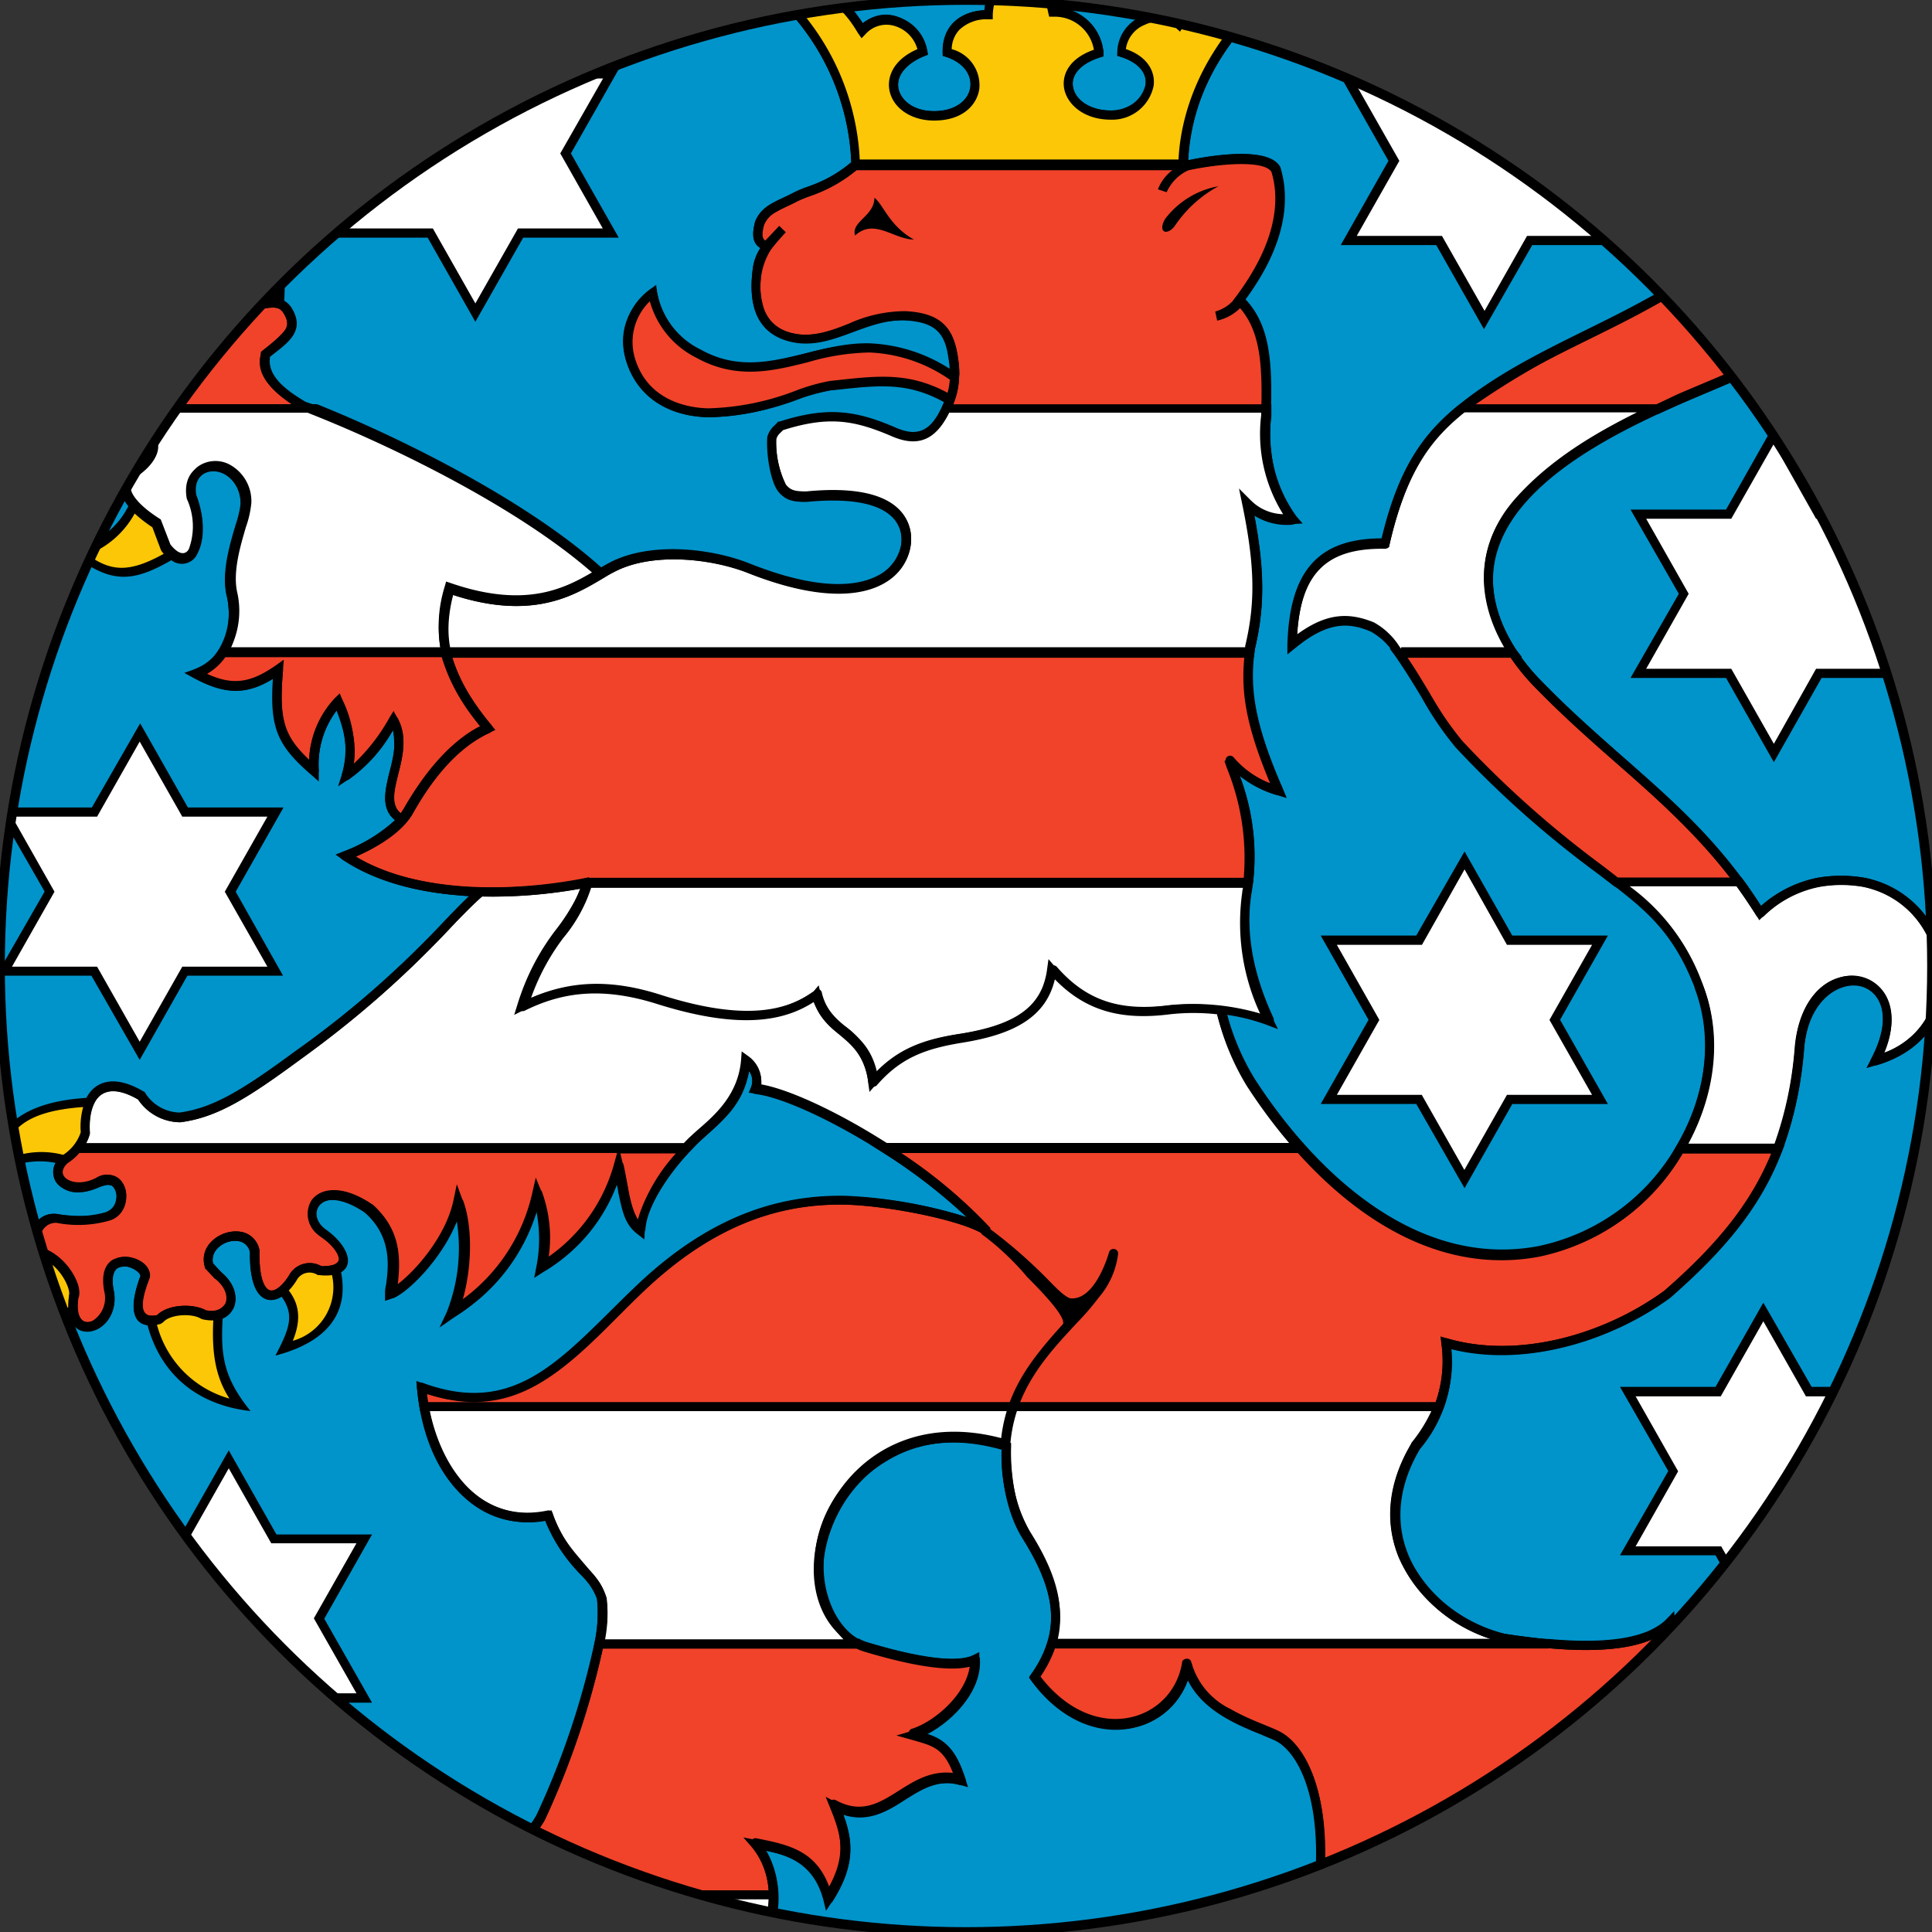
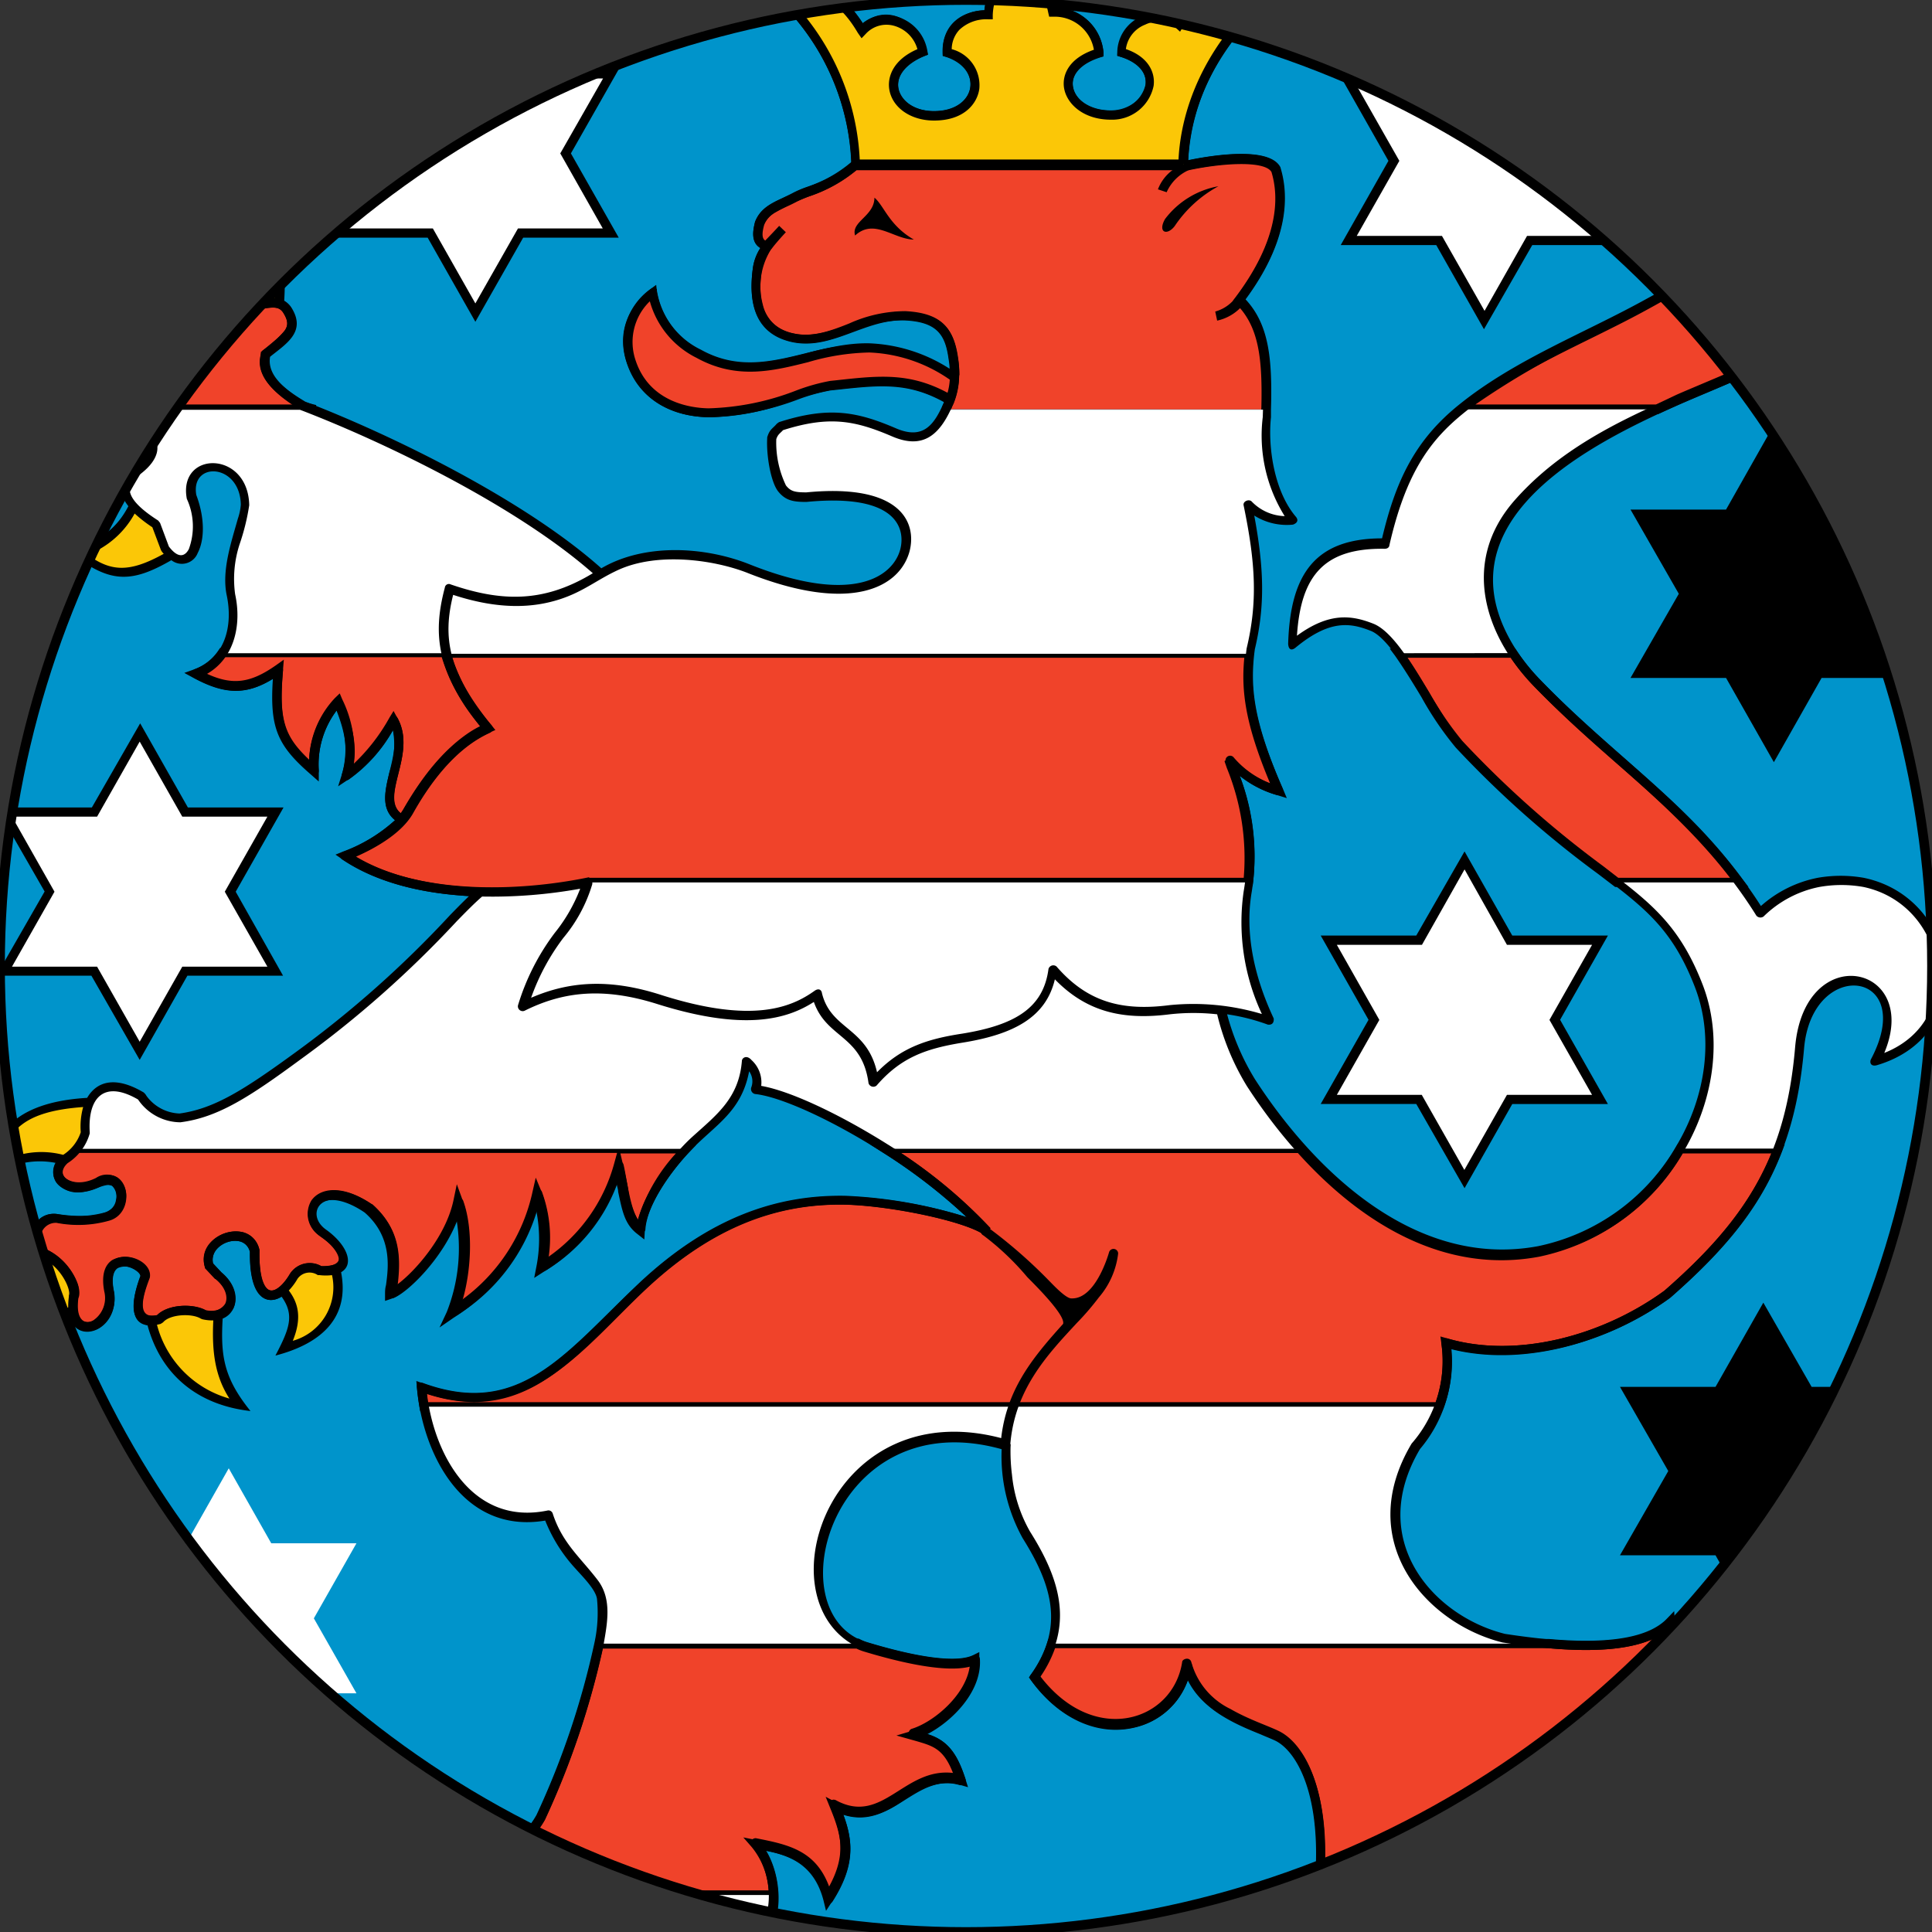
<svg xmlns="http://www.w3.org/2000/svg" id="Ebene_1" data-name="Ebene 1" viewBox="0 0 200 200">
  <rect x="0" y="0" width="200" height="200" fill="#333333" stroke="none" />
  <defs>
    <style>.cls-1,.cls-7{fill:none;}.cls-2{clip-path:url(#clip-path);}.cls-3{fill:#0094cb;}.cls-4{fill:#f0432a;}.cls-5{fill:#fff;}.cls-6{fill:#fbc707;}.cls-7{stroke:#000;stroke-miterlimit:10;}</style>
    <clipPath id="clip-path">
      <circle class="cls-1" cx="100" cy="100" r="100" />
    </clipPath>
  </defs>
  <g class="cls-2">
    <path d="M100,244.23c-44.59.58-82-20.92-100.75-63.38-6.33-14.39-7-27.33-7.53-42.58V-8H208.35V138.27c-.52,15.24-1.19,28.19-7.53,42.58C182.11,223.3,144.58,244.79,100,244.23Z" />
    <path class="cls-3" d="M205.32,138.19V-5H-5.24V138.22C-4.75,153-4.12,165.67,2,179.63c18.19,41.26,54.48,62.13,98,61.57,43.48.56,79.88-20.31,98.06-61.57,6.16-14,6.77-26.62,7.27-41.44" />
    <path class="cls-4" d="M6.32,42.38a3.42,3.42,0,0,1-.59-.92c-.56-2.08,1-3.42,3.53-2.41,2.58-.28,4.11-2.52,2.24-3.77-1.11-.42-3.81-1-4.06-2.1-.14-2.22,2-1.4,3.64-2.36,1.81-1.06,1.11-2.38,3.42-2.65,1.94-.21,2,2,1.73,4-.18,3.38,2.87,2.31,3.6.91C20.35,29.63,18,28,20.9,27.27c1.22-.32,2.31,2.91,4.2,3.83,2.15,1,3.49-.55,4.6,1,1.3,2,0,2.8-2.23,4.61,0,.65-.94,2.4,3.87,5.33a12.38,12.38,0,0,0,1.31.37Zm54.41,49C52.62,93,42.2,93,35.73,88.58c2.3-1,5.26-2.49,6.49-4.61,1.56-2.72,4.29-6.8,8.26-8.58-2.44-3-3.78-5.41-4.32-7.77h83.16c-.43,3.8,0,7.34,3,14.26a10.13,10.13,0,0,1-5.13-3.24c1,3,2.73,7.14,2,12.7Zm90.56-49c7.05-5.69,18.24-9.29,24.76-14.39,3.51-2.74,3.53-5.17,2.82-6.8-4.08-2.62-1.67-6.07.32-6.91a13.76,13.76,0,0,1,13,.84c3.63,2.33,6.91,8.16.63,15.59-4.21,5-14.53,8.64-19,10.68-.71.31-1.44.65-2.2,1Zm5.34,25.23a21.86,21.86,0,0,0,2.47,3.07c7.84,8.13,14.86,12.34,21,20.66H167.35A113.38,113.38,0,0,1,151,77.06c-1.9-2-4.09-6.51-6.24-9.45Zm-110.47,0c.54,2.36,1.89,4.82,4.32,7.78-4,1.78-6.69,5.86-8.26,8.58a5.52,5.52,0,0,1-.61.85c-3.38-1.91,1.23-6.48-.86-10.26q-2.49,4.25-4.92,5.75c.91-2.8.21-5.06-.83-7.64a9.44,9.44,0,0,0-2.51,7.12c-3.46-3-4.17-4.68-3.67-10.47-2.94,2.09-5.12,2.31-8.58.42A5.6,5.6,0,0,0,23,67.61ZM7.93,118.93H71c-2,2.09-4.53,5.69-4.67,8.35-1.6-1.25-1.43-3-2.31-6.62a18,18,0,0,1-8,10.54,13.86,13.86,0,0,0-.48-7.68C54,130.29,50,133.7,46.78,135.94c1.26-2.68,1.89-8.09.63-11.57-1,4.67-5.45,9-6.91,9.54.09-1.66,1.34-5.64-2.29-8.85-5.24-3.56-7.49.64-4.75,2.59,2.93,2.08,2.65,4.1-.35,3.9a2,2,0,0,0-2.72.56c-1.58,2.72-4.14,3.25-4.05-2.59-.71-3-5.56-1.29-4.73,1.47l1,1c2.37,1.94,1.32,4.71-1.53,4-1.08-.68-3.66-.59-4.54.49-2.73.69-2.59-1.6-1.53-4.39.28-1.55-4.62-3.21-3.7,1.45.7,3.8-4.39,5.69-3.69.64.46-.94-1.06-3.78-3.21-4.54-1.49-1.21-.5-3.9,1.48-3.61a11.34,11.34,0,0,0,5.28-.23c2.21-.67,1.74-4.9-1-3.48-2.93,1.52-5.43-.63-3.49-2.38a7.11,7.11,0,0,0,1.26-1.1Zm27.84,77.24c1.17-1.29,3.46-.3,3.83-2.68.9-5.87,3.83-6.7,7.25-3.49,4.66,2.62,7.49,1.05,9.14-1.87a85.14,85.14,0,0,0,6-18H88.78a4.44,4.44,0,0,0,.82.34c4.83,1.47,9.36,2.29,11.31,1.32.21,3.63-3.84,7-6.42,7.81,2.24.62,3.71.76,5,4.73-2.31-.69-4.74.58-6.14,1.61-1.9,1.4-4.25,2.45-6.91,1.05,1.25,3.07,1.89,5.58-.69,9.63-1.2-4.88-5.13-5.26-7.53-5.73a8.45,8.45,0,0,1,1.88,5.27H35.76m124.57-26c4.69.42,10.13.31,12.58-2.25.21,3.35-.13,6.25-4.71,8.89,4.27,4.26,4.71,7.22,4.18,11.1-3.45-2.94-6.49-2.63-10.46-.84,2.56,4.1,3,5.75,2.62,10.78-2.68-2.43-5.26-2.72-6.79-1.65H136.62a13.25,13.25,0,0,0,.08-3.48c.19-7.63-2.15-11.7-4.39-12.87s-8.37-2.62-9.42-7.54c-1,6.81-10,9.32-15.8,1.36a12.23,12.23,0,0,0,1.79-3.5Zm-25.68-51.21c6.8,7.6,15.37,12.38,24.63,10.65a22.08,22.08,0,0,0,14.65-10.65h10.13c-2.21,5.81-6,10.24-11.47,15.06-6.4,4.66-15.48,7.21-22.91,5a13.13,13.13,0,0,1-.73,6.61H43.9c-.12-.64-.2-1.32-.26-2,10.46,3.83,15.37-3.46,23-10.53,7.08-6.61,14-9,21-8.81,4.77.1,12.51,1.71,14.61,3.22a52.31,52.31,0,0,0-10.51-8.56ZM97.91,42.38a7.18,7.18,0,0,0,.33-.74A8.22,8.22,0,0,0,98.66,37c-.38-2.66-1.43-4.13-5-4.29-4.45-.21-7.69,3.19-11.76,2.22-4.32-1-3.77-5.48-3.53-7.16a5,5,0,0,1,1-2.25l-.44-.24c-.66-.38-.58-1.2-.34-2.16.6-1.57,2.1-1.88,3.7-2.74,1.28-.7,3.72-1.1,6.19-3.3H123s8-1.74,9.1.46c.61,2,1.36,6.69-3.8,13.5,2.52,2.47,2.93,5.85,2.78,11.35" />
    <path d="M164.93,198.81l-.71-.64c-2.25-2-4.68-2.67-6.2-1.61l-.12.08H136.06l.09-.55a12.92,12.92,0,0,0,.08-3.35v-.06c.18-7.5-2.12-11.39-4.14-12.45-.4-.2-1-.43-1.59-.69-2.48-1-6-2.47-7.54-5.6a7.65,7.65,0,0,1-5.48,4.89c-3.84.93-7.87-.9-10.77-4.91l-.2-.27.19-.28a11.41,11.41,0,0,0,1.72-3.36l.11-.34h51.84c6.22.55,10.32-.15,12.19-2.11l.75-.78.07,1.08c.2,3.18,0,6.26-4.42,9,4,4.11,4.43,7.09,3.89,11.06l-.11.86-.66-.56c-2.42-2.05-4.87-2.93-9.47-1,2.42,4,2.8,5.78,2.4,10.61Zm-5.21-3.7a7.47,7.47,0,0,1,4.41,1.75c.27-4.11-.22-5.73-2.61-9.57l-.29-.46.49-.22c3.65-1.65,6.82-2.2,10.29.37.32-3.4-.38-6.1-4.15-9.86l-.43-.44.53-.31c4-2.3,4.58-4.77,4.52-7.48-2.3,1.68-6.3,2.25-12.17,1.73H109.22a12.75,12.75,0,0,1-1.55,3c2.65,3.49,6.21,5.09,9.59,4.27a6.79,6.79,0,0,0,5.16-5.7l.93,0c.8,3.73,4.84,5.38,7.51,6.47.66.27,1.23.51,1.67.74,2.37,1.23,4.83,5.37,4.65,13.27a14.5,14.5,0,0,1,0,3h20.45A3.92,3.92,0,0,1,159.72,195.11Zm-74.21,2.7-.26-1.07c-1-3.87-3.73-4.71-6-5.15a9,9,0,0,1,1.28,4.57v.48H35.76v-.48l-.34-.31a3.61,3.61,0,0,1,2-1c.94-.22,1.56-.36,1.73-1.47.49-3.15,1.55-5,3.16-5.59,1.4-.48,3.07.14,4.84,1.79,3.77,2.1,6.61,1.52,8.45-1.72a84.72,84.72,0,0,0,6-17.84l.07-.39H88.9l.1.05a4.3,4.3,0,0,0,.74.31c5.47,1.66,9.36,2.14,11,1.35l.64-.32,0,.71c.18,3.23-2.77,6.38-5.44,7.75,1.6.51,2.91,1.33,4,4.68l.27.85-.86-.25c-2.33-.71-4.78.84-5.72,1.54-2.25,1.66-4.34,2.17-6.34,1.53,1,2.68,1.28,5.23-1.14,9Zm-47.4-2.12H79.57a7.84,7.84,0,0,0-1.75-4.48l-.87-1,1.32.26.52.09c2.27.43,5.62,1,7.06,4.93,1.85-3.37,1.21-5.59.11-8.28L85.47,186l1.15.61c2,1.06,4,.74,6.41-1a8.57,8.57,0,0,1,5.7-1.86c-1-2.74-2.14-3-3.93-3.53l-2-.56,1.58-.47c2.38-.7,5.78-3.62,6.07-6.67-2.57.68-7.29-.43-11-1.55a4.79,4.79,0,0,1-.79-.31H62.41a86.43,86.43,0,0,1-6,17.74c-1.48,2.62-4.38,5.09-9.78,2l-.09-.06c-1.06-1-2.6-2.08-3.94-1.62s-2.1,2.09-2.52,4.83A2.38,2.38,0,0,1,38.11,195.69ZM149.28,146.1H43.5l-.07-.4c-.11-.66-.2-1.35-.26-2l-.07-.74.7.25c8.65,3.17,13.34-1.46,19.27-7.33,1-1,2.08-2.06,3.2-3.1,6.62-6.18,13.59-9.11,21.31-8.94A48.18,48.18,0,0,1,100.07,126a56.91,56.91,0,0,0-8.65-6.67l-1.36-.87h44.8l.15.16c9.51,10.64,18.4,11.58,24.18,10.5a21.45,21.45,0,0,0,14.33-10.42l.14-.24h11.09l-.24.65c-2.07,5.43-5.43,9.84-11.61,15.24l0,0c-6.89,5-15.69,7-22.65,5.28a13.69,13.69,0,0,1-.82,6.14Zm-105-.95H148.62a12.82,12.82,0,0,0,.59-6.08l-.1-.72.7.2c6.78,2,15.6.07,22.49-4.94,5.79-5.06,9-9.23,11.07-14.21H174.2A22.31,22.31,0,0,1,159.37,130c-6,1.13-15.17.18-24.93-10.64H93.26a50.45,50.45,0,0,1,9.27,7.78l-.63.7c-1.93-1.39-9.43-3-14.34-3.14-7.57-.17-14.13,2.59-20.65,8.68-1.1,1-2.15,2.07-3.17,3.08C58,142.21,53,147.16,44.18,144.3ZM9,137.81a1.69,1.69,0,0,1-.92-.26c-.48-.3-1.25-1.13-.94-3.34v-.08l0-.06A1.56,1.56,0,0,0,7,133a5.36,5.36,0,0,0-2.78-2.83l-.08,0-.06-.05a2.53,2.53,0,0,1-.66-3,2.33,2.33,0,0,1,2.51-1.44,10.76,10.76,0,0,0,5.08-.21,1.56,1.56,0,0,0,1-1.29,1.49,1.49,0,0,0-.41-1.42,1.25,1.25,0,0,0-1.26.1c-2,1-3.83.53-4.54-.49a2,2,0,0,1,.52-2.66l.05,0a6.38,6.38,0,0,0,1.17-1l.27-.31.23.15h64l-.75.79c-2.17,2.32-4.42,5.71-4.54,8.06l-.05.91-.71-.56c-1.32-1-1.57-2.36-2-4.38,0-.26-.11-.54-.16-.83a18.39,18.39,0,0,1-7.6,9.15l-.93.6.21-1.08a14.81,14.81,0,0,0,0-5.9,20.6,20.6,0,0,1-8.56,11.11l-1.45,1,.75-1.6a18,18,0,0,0,1-9.62c-1.54,4.14-5.31,7.74-6.72,8.24l-.67.23,0-.71c0-.26,0-.57.1-.93.25-1.86.66-5-2.21-7.51-2.51-1.7-4.28-1.53-4.92-.61a1.77,1.77,0,0,0,.73,2.43c1.75,1.24,2.54,2.55,2.17,3.59-.18.49-.78,1.31-2.82,1.17H33L32.9,132a1.55,1.55,0,0,0-2.11.38c-.92,1.6-2.13,2.42-3.15,2.14-.83-.23-1.82-1.27-1.77-4.91a1.42,1.42,0,0,0-1-1.1,2.56,2.56,0,0,0-2.34.7,1.68,1.68,0,0,0-.47,1.58l.87.93c1.5,1.24,1.7,2.75,1.24,3.7a2.64,2.64,0,0,1-3.2,1.15l-.07,0-.07,0c-.92-.57-3.23-.47-3.93.39l-.1.12-.15,0a2.24,2.24,0,0,1-2.35-.4c-.7-.78-.62-2.27.25-4.57,0-.19-.19-.44-.51-.65a1.85,1.85,0,0,0-1.86-.18c-.49.33-.63,1.15-.4,2.31a3.75,3.75,0,0,1-1.44,3.83A2.4,2.4,0,0,1,9,137.81Zm-.93-3.41c-.16,1.2,0,2,.51,2.35a1.12,1.12,0,0,0,1.22-.17,2.79,2.79,0,0,0,1-2.86c-.39-2,.22-2.88.8-3.27a2.75,2.75,0,0,1,2.91.17,1.67,1.67,0,0,1,.91,1.64l0,.08c-1,2.64-.64,3.44-.45,3.66s.82.24,1.28.14c1.09-1.11,3.7-1.24,5-.5a1.75,1.75,0,0,0,2.06-.67c.3-.62.11-1.65-1-2.57l-.05,0-1.05-1.12,0-.11a2.59,2.59,0,0,1,.68-2.61,3.49,3.49,0,0,1,3.27-1,2.37,2.37,0,0,1,1.7,1.84l0,.06v.06c-.05,2.75.53,3.89,1.08,4.05s1.4-.55,2.08-1.71a2.42,2.42,0,0,1,3.25-.79c1,0,1.64-.16,1.78-.55s-.33-1.43-1.82-2.5a2.71,2.71,0,0,1-1-3.74c.91-1.31,3.2-1.7,6.26.38l.05,0c3.25,2.88,2.8,6.42,2.54,8.34,1.75-1.26,5.07-4.91,5.87-8.78l.34-1.63.57,1.57c1.1,3,.85,7.39-.07,10.42a18.7,18.7,0,0,0,7.34-11.22l.33-1.45.57,1.38a13.73,13.73,0,0,1,.68,6.86,17.32,17.32,0,0,0,6.86-9.67l.31-1.13H8.14a6.93,6.93,0,0,1-1.18,1c-.51.48-.64,1-.35,1.4.4.59,1.71,1,3.33.19a2,2,0,0,1,2.25,0A2.36,2.36,0,0,1,13,124.3a2.48,2.48,0,0,1-1.69,2,11.84,11.84,0,0,1-5.48.24,1.38,1.38,0,0,0-1.51.88,1.58,1.58,0,0,0,.33,1.84,6.22,6.22,0,0,1,3.25,3.34A2.46,2.46,0,0,1,8.05,134.4Zm56.15-15,.27,1.15c.24,1,.4,1.81.54,2.55a8,8,0,0,0,1,3.16,17.92,17.92,0,0,1,3.94-6.86ZM50.93,92.81c-1.09,0-2.21,0-3.35-.12-5-.39-9-1.65-12.12-3.72l-.73-.5.82-.33a16.31,16.31,0,0,0,5.34-3.23c-1.53-1.23-1-3.13-.57-5a8.32,8.32,0,0,0,.35-4.34,15.66,15.66,0,0,1-4.59,5.11L35,81.4l.39-1.23a9.32,9.32,0,0,0-.54-6.62A9.27,9.27,0,0,0,33,79.76L33,80.9l-.86-.76c-3.46-3-4.23-4.84-3.89-9.89C25.49,72,23.23,71.91,20,70.16l-.92-.5,1-.36a5.11,5.11,0,0,0,2.55-2l.14-.21H129.85l-.06.53c-.41,3.63-.06,7.08,3,14l.42,1-1-.31a11,11,0,0,1-3.88-2,23.78,23.78,0,0,1,1.39,11l-.05.42H60.78A51.19,51.19,0,0,1,50.93,92.81ZM36.74,88.66c6.46,3.86,16.48,3.71,23.9,2.22l.35-.07,0,.06h67.76A24.62,24.62,0,0,0,127,79.5c-.08-.24-.17-.48-.24-.71l.8-.46a9.3,9.3,0,0,0,3.92,2.76c-2.59-6.17-3-9.58-2.67-13h-82a20.08,20.08,0,0,0,4.08,7l.39.48h0l-.56.25a12.38,12.38,0,0,0-1.43.77c-2.36,1.49-4.53,4-6.62,7.62a6.14,6.14,0,0,1-.59.84l-.12.14-.2.24h0A15.36,15.36,0,0,1,36.74,88.66Zm4-15.06.4.73c1.07,1.94.54,4,.07,5.85s-.76,3.2.27,4a4.53,4.53,0,0,0,.3-.46c2.17-3.76,4.45-6.38,6.95-8,.32-.2.65-.39,1-.56a19.53,19.53,0,0,1-4-7.13H23.27a6,6,0,0,1-1.93,1.68c2.73,1.28,4.59,1,7.21-.83l.83-.59-.08,1c-.46,5.23.13,6.92,2.7,9.35a9.83,9.83,0,0,1,2.67-6.38l.5-.48.27.64a12,12,0,0,1,1.16,6.66,19.6,19.6,0,0,0,3.74-4.83ZM181,91.82h-13.8l-.13-.1-1.62-1.24A105.88,105.88,0,0,1,150.7,77.39a33.57,33.57,0,0,1-3.54-5.2c-.9-1.5-1.83-3-2.74-4.3l-.56-.75h13l.14.21a20.93,20.93,0,0,0,2.42,3c3.08,3.19,6,5.76,8.85,8.24,4.33,3.8,8.42,7.38,12.15,12.47Zm-13.48-.95h11.61c-3.52-4.62-7.38-8-11.46-11.57-2.85-2.49-5.8-5.08-8.9-8.29a22.06,22.06,0,0,1-2.38-2.92H145.71c.76,1.11,1.52,2.38,2.26,3.61a33.89,33.89,0,0,0,3.41,5,106.43,106.43,0,0,0,14.63,13Zm4.15-48H150l1-.84c3.71-3,8.55-5.42,13.22-7.76,4.35-2.17,8.46-4.23,11.55-6.64,2.57-2,3.52-4.12,2.73-6.11-2.06-1.38-2.39-2.9-2.3-3.94A4.77,4.77,0,0,1,179,13.85a14.2,14.2,0,0,1,13.42.87,9.49,9.49,0,0,1,4.28,6.47c.47,3.13-.76,6.52-3.55,9.83-3.56,4.21-11.3,7.46-16.42,9.61-1.08.45-2,.84-2.79,1.19l-2.19,1Zm-19-1h18.77l2.1-1c.79-.35,1.73-.74,2.81-1.2,5-2.11,12.66-5.31,16.07-9.34,2.65-3.14,3.77-6.19,3.34-9.08a8.58,8.58,0,0,0-3.86-5.81,13.29,13.29,0,0,0-12.54-.8,3.84,3.84,0,0,0-2.24,2.93c-.1,1.16.59,2.24,2,3.14l.12.08.06.13c.74,1.72.83,4.4-3,7.36-3.16,2.48-7.31,4.55-11.7,6.75A84.14,84.14,0,0,0,152.68,41.91Zm-120,1H6.13L6,42.69a3.62,3.62,0,0,1-.68-1.1,2.61,2.61,0,0,1,.63-2.75,3.29,3.29,0,0,1,3.41-.28,2.86,2.86,0,0,0,2.5-1.69,1.1,1.1,0,0,0-.54-1.17l-.83-.26C9,35,7.23,34.45,7,33.28l0-.07c-.11-1.86,1.19-2.1,2.24-2.29a5,5,0,0,0,1.64-.51A3.21,3.21,0,0,0,12,29.19a2.8,2.8,0,0,1,2.4-1.49,1.9,1.9,0,0,1,1.68.53c.68.7.87,2,.59,4,0,.68.05,1.52.67,1.69a2.13,2.13,0,0,0,2-1,8.17,8.17,0,0,0-.23-3.05c-.29-1.3-.57-2.52,1.64-3.1.94-.25,1.67.72,2.44,1.75a6.83,6.83,0,0,0,2.09,2.12,3.77,3.77,0,0,0,2.28.27,2.29,2.29,0,0,1,2.49.85c1.44,2.23.08,3.32-1.8,4.83l-.37.3V37c-.12.69-.37,2.14,3.65,4.6.33.12,1,.28,1.2.33Zm-26.11-1H30.29C27,39.7,26.75,38.11,27,36.83a1.37,1.37,0,0,0,0-.19l0-.2.16-.13.52-.42c2-1.64,2.54-2.12,1.61-3.56-.4-.54-.78-.53-1.61-.44a4.66,4.66,0,0,1-2.8-.36,7.62,7.62,0,0,1-2.43-2.4c-.49-.67-1.12-1.49-1.44-1.4-1.32.34-1.25.66-1,2a9.14,9.14,0,0,1,.24,3.48l0,.08,0,.07a3,3,0,0,1-3.12,1.52c-.56-.15-1.48-.7-1.37-2.67v0c.3-2.1,0-2.93-.33-3.26a1,1,0,0,0-.89-.24,1.86,1.86,0,0,0-1.71,1.06,4.18,4.18,0,0,1-1.52,1.53,5.73,5.73,0,0,1-2,.62c-1.14.21-1.51.32-1.46,1.26.18.61,1.89,1.14,2.82,1.42.36.11.68.21.93.31l.1,0a2,2,0,0,1,1,2.21,3.79,3.79,0,0,1-3.43,2.42H9.19l-.11-.05a2.45,2.45,0,0,0-2.54.07,1.69,1.69,0,0,0-.35,1.79A2.24,2.24,0,0,0,6.54,41.91Zm91.8.68-.85-.41c.11-.23.21-.47.32-.72a7.76,7.76,0,0,0,.38-4.41c-.34-2.39-1.16-3.72-4.52-3.88a13.56,13.56,0,0,0-5.43,1.21c-2,.77-4.1,1.55-6.42,1-3.2-.77-4.5-3.35-3.89-7.69a5.09,5.09,0,0,1,.77-2c-1.07-.64-.72-2-.56-2.69l0,0c.53-1.38,1.66-1.9,2.85-2.46.34-.17.7-.33,1.07-.53a10.57,10.57,0,0,1,1.43-.61,13.75,13.75,0,0,0,4.66-2.62l.14-.12h34.63c1.49-.33,8.33-1.66,9.57.71l0,.08c.86,2.82.91,7.45-3.63,13.6,2.39,2.57,2.78,6,2.63,11.41l-.94,0c.14-5.31-.24-8.64-2.65-11l-.29-.29.25-.33c4.52-6,4.54-10.38,3.74-13-.74-1.25-5.43-.86-8.56-.18l-.1,0H88.66a14.8,14.8,0,0,1-4.82,2.68,13,13,0,0,0-1.31.55c-.39.21-.76.39-1.12.55-1.09.52-2,.92-2.36,1.92s-.14,1.46.13,1.61l.44.24.46.26-.31.43a4.57,4.57,0,0,0-.9,2c-.35,2.43-.4,5.77,3.17,6.63,2,.48,3.9-.22,5.86-1a14.21,14.21,0,0,1,5.81-1.28c4,.19,5,2,5.42,4.7a8.7,8.7,0,0,1-.45,4.91C98.57,42.09,98.46,42.35,98.34,42.59Z" />
    <path class="cls-5" d="M60.74,91.4c-1.15,4.5-4.5,5.65-6.7,12.76,4.19-2.09,8.48-2.51,14.13-.73,9.53,3,13.72,1.34,16.32-.52,1.05,4.29,5.13,3.56,5.86,9.1,2.62-3,5.34-4,9.21-4.6,5.66-.93,8.75-2.83,9.31-7.12,3.35,3.87,7.12,4.81,12.14,4.18a23.56,23.56,0,0,1,5.34.07c.11.47.25.93.38,1.39a26.5,26.5,0,0,0,2,4.95c.23.41.47.83.74,1.23a55.66,55.66,0,0,0,4.63,6.21l.54.6h-43l-1-.6c-5-3.08-9.92-5.29-12.53-5.55a2.6,2.6,0,0,0-1-2.93c-.35,4.34-3.49,6.55-5.29,8.18h0l-.33.3-.59.61H7.93a4.64,4.64,0,0,0,.46-.61,3.3,3.3,0,0,0,.45-1.08c-.26-3.75,1.67-6.23,5.8-3.77a4.8,4.8,0,0,0,4,2.24c3.75-.51,6.9-2.52,12.2-6.42C39,103.64,44.58,97.41,47.92,94.05c.71-.71,1.31-1.29,1.82-1.71a51.3,51.3,0,0,0,10.74-.89M144.8,67.62A7.42,7.42,0,0,0,142,65c-2.3-.92-4.62-1.21-8.26,1.8.2-7.22,2.77-10.58,9.62-10.46,1.68-7.33,4.14-10.79,7.32-13.5l.56-.46h20.27c-4.72,2.18-10.33,5.12-14.4,9.76s-3.81,10.47-.52,15.47Zm31,34.46c-2.08-5.38-4.63-7.76-8.49-10.73h12.71c.74,1,1.45,2.06,2.16,3.19a12,12,0,0,1,6.06-3.19,14,14,0,0,1,4.68,0,9.91,9.91,0,0,1,6.21,4c3.05,4.33,2.83,12.14-5,14.44,5-9.58-6.91-11.93-7.85-1.36a38.23,38.23,0,0,1-2.24,10.47H173.93c3-5.16,4-11.37,1.91-16.85ZM23,67.62a7.83,7.83,0,0,0,.88-6c-.73-3.35,1.5-7.92,1.47-9.31-.1-5-6.33-5.08-5.54-.84,1.77,4.71-.37,8.45-2.73,5.34l-.94-2.51c-3.41-2.2-4.23-4.13-1.8-5.65,3.34-2.59.48-4.74-2.38-3.14-2,3.27-4.24,3.54-4.89,2.1-.38-.84.57-1.83-.07-3.85a7.47,7.47,0,0,0-.7-1.34H32.64c9,3.6,22,10.21,29.54,17-3,1.77-7.24,4.43-15.67,1.53a13.15,13.15,0,0,0-.35,6.67ZM80.07,196.17a6.37,6.37,0,0,1-1.4,4.43c-1.13-1.38-2.13-2.29-5.38-2.28-2.37,0-5.48,1.59-5.65,2.15a2,2,0,0,1,1.26,2.16c-1,6.77-5.51,3.77-7,4.67s-1.89,3.07-4.34,4.2c-2.85.62-3.76-.57-3.76-.57-2.49,2.56-7.67,4.39-8.44-1.18-1.43.34-3.21-1.25-4.54-2.86-.69.69-1.81,1.62-3-.42-.09-1.62,1-4.15-.43-5-2-1.26-3-2.55-1.94-4.75a2,2,0,0,1,.35-.53Zm77.69,0a3,3,0,0,0-.94,1.05c-1.39,2.48,1.13,3.22-1.7,6.15-2.83.65-5.42,4.41-3.77,7,1.47,2.3.21,4.08-2.92,2.09a8,8,0,0,1-3.14,9.21c-5.24,2.61-3.46-.84-5.13-3-1.67-2.72-4-1.78-4-1.78-.46.38-1.12,3-1.29,3.79-1.63,4.66-5.71,5.45-7.08,1.86a5.44,5.44,0,0,0-3.55-3.76c-2.48-2.2.89-4.52,2.09-5.65-1.29-.37-1-1.89-.84-3.67-.33-1.54-1.78-2.92-1.57-3.56.59-3.1,2.35-3.27,6.17-1.77a5.41,5.41,0,0,0,4.19-2.41,12.3,12.3,0,0,0,2.32-5.52Zm-11.22-46.49c-5.86,9.84,1.47,18,9.11,19.89,1.34.2,3,.42,4.68.58H108.88c.93-3.06.3-6.5-2.62-11.15-2.42-3.85-2.1-9.32-2.1-9.32-2.84-.83-7.49-1.75-12.13.84-10.13,5.66-8.11,17.06-3.24,19.63H62a15.5,15.5,0,0,0,.26-4.7c-.33-2-4-4-5.52-8.58-6,1.23-11.44-3-12.86-11.25H149a14.72,14.72,0,0,1-2.42,4.06ZM60.48,91.45l.25-.1h68.48c0,.33-.09.66-.15,1h0c-.68,4,0,8.48,2.31,13.4A23.75,23.75,0,0,0,121,104.48c-5,.63-8.79-.31-12.14-4.19-.56,4.29-3.65,6.2-9.31,7.12C95.69,108,93,109,90.35,112c-.73-5.54-4.81-4.81-5.86-9.1-2.6,1.86-6.79,3.53-16.32.52-5.65-1.77-9.94-1.35-14.13.74,2.2-7.12,5.55-8.27,6.7-12.77M46.16,67.61A13.22,13.22,0,0,1,46.5,61c10,3.45,14.14-1,17.27-2.41,4.13-1.88,10-1.11,13.6.32C88.25,63.2,92.8,60.22,93.64,57c.64-2.46-.52-6.43-10.2-5.49-1.26,0-1.88-.1-2.51-.89s-1.15-3.45-1.05-5.18c.23-.77.52-.8.89-1.25,5-1.63,7.83-1.07,11.77.62,2.62,1.12,4.13.19,5.38-2.4h33.16l0,.78a14.71,14.71,0,0,0,2.72,10.68,5.67,5.67,0,0,1-4.71-1.68c1.26,6.07,1.47,10.15.32,15l-.06.49H46.16Z" />
-     <path d="M130.59,225.22a3.48,3.48,0,0,1-3.22-2.54l0-.07a5,5,0,0,0-3.19-3.4l-.12,0-.1-.09a2.68,2.68,0,0,1-1-2.06c0-1.56,1.57-2.93,2.61-3.84h0c-.85-.73-.68-2.17-.51-3.58l0-.16a6.87,6.87,0,0,0-.92-1.91c-.43-.71-.78-1.28-.63-1.79a3.59,3.59,0,0,1,1.58-2.71c1.07-.59,2.55-.43,5.1.56a4.86,4.86,0,0,0,3.77-2.21,11.91,11.91,0,0,0,2.22-5.3l.07-.4h22.89l-1.08.86a2.63,2.63,0,0,0-.8.89,3,3,0,0,0-.31,2.21c.16,1,.33,2.18-1.46,4l-.1.1-.13,0a5.57,5.57,0,0,0-3.61,3.23,3.27,3.27,0,0,0,.13,3.06c.83,1.3.91,2.53.23,3.22-.3.3-1.13.83-2.82.07a8.35,8.35,0,0,1-3.61,8.66l-.05,0c-1.89.94-3,1.19-3.79.83s-.94-1.16-1.14-2a5,5,0,0,0-.79-2l0,0c-1.28-2.07-2.91-1.74-3.31-1.62a15.38,15.38,0,0,0-1.1,3.49l0,.05c-.92,2.65-2.77,4.39-4.69,4.41Zm-2.32-2.84a2.57,2.57,0,0,0,2.32,1.9h0c1.52,0,3-1.5,3.81-3.76.38-1.61.93-3.6,1.45-4l.06-.05.06,0s2.69-1,4.55,2a6.08,6.08,0,0,1,.94,2.33c.18.76.3,1.22.62,1.37s1.44-.06,2.94-.8a7.47,7.47,0,0,0,2.93-8.65l-.44-1.27,1.14.72c1.46.92,2.33.9,2.63.6s.28-1-.36-2a4.2,4.2,0,0,1-.2-3.93,6.52,6.52,0,0,1,4.12-3.76c1.37-1.46,1.25-2.24,1.12-3.14a3.85,3.85,0,0,1,.41-2.81c.07-.12.14-.24.22-.35H137a12.71,12.71,0,0,1-2.35,5.34,5.82,5.82,0,0,1-4.47,2.58l-.13,0-.13,0c-2.27-.89-3.64-1.1-4.42-.67a2.79,2.79,0,0,0-1.11,2.09l0,.07a4,4,0,0,0,.53,1,7.58,7.58,0,0,1,1,2.28l0,.08,0,.32c-.22,1.86-.24,2.69.53,2.91l.8.23-.61.57-.53.48c-.92.79-2.29,2-2.3,3.12a1.74,1.74,0,0,0,.64,1.27A5.92,5.92,0,0,1,128.27,222.38Zm-79.59-8.51a3.72,3.72,0,0,1-1.2-.19c-.94-.31-2.12-1.15-2.55-3.41h0c-1.54,0-3.17-1.52-4.19-2.7a2.11,2.11,0,0,1-1.61.6,2.53,2.53,0,0,1-1.75-1.46l-.05-.1v-.11a9.54,9.54,0,0,1,.15-1.81c.16-1.18.33-2.4-.36-2.83-1.76-1.11-3.4-2.62-2.12-5.36a2.62,2.62,0,0,1,.43-.65l.14-.15H80.07v.47h.47v.49A6.61,6.61,0,0,1,79,200.94l-.38.37-.33-.41c-1.07-1.31-1.94-2.11-5-2.11h0a10.44,10.44,0,0,0-4.88,1.57,2.62,2.62,0,0,1,1,2.29v0c-.76,5.32-3.74,5.09-5.71,4.93a3.38,3.38,0,0,0-1.56.08,4.94,4.94,0,0,0-1.37,1.48,7.45,7.45,0,0,1-3,2.74l-.1,0a4.82,4.82,0,0,1-3.84-.39A8.13,8.13,0,0,1,48.68,213.87Zm-3-4.7.07.51c.24,1.7.9,2.75,2,3.1,1.73.57,4.2-.7,5.65-2.18l.38-.39.33.43s.81.93,3.24.41A6.63,6.63,0,0,0,60,208.63a5.85,5.85,0,0,1,1.66-1.73,3.58,3.58,0,0,1,2.11-.21c1.9.15,4.06.32,4.7-4.1a1.59,1.59,0,0,0-1-1.68l-.42-.16.14-.43c.29-.92,3.81-2.47,6.1-2.48h0c3.09,0,4.3.82,5.36,2a6.35,6.35,0,0,0,.92-3.22H36a1.48,1.48,0,0,0-.14.25c-.81,1.74-.35,2.83,1.77,4.15,1.2.76,1,2.36.78,3.77a11,11,0,0,0-.14,1.51c.34.55.68.86,1,.9s.83-.31,1.2-.68l.36-.37.34.41c1.57,1.92,3.09,2.93,4.07,2.7Zm22.35-8.52Zm92.26-30H108.24l.19-.61c.94-3.11.15-6.43-2.57-10.76-2.13-3.38-2.21-7.88-2.18-9.21-4.42-1.23-8.15-.93-11.42.9-4.51,2.51-7.06,6.59-7,11.17,0,3.39,1.55,6.45,3.76,7.62l-.22.89H61.45l.1-.56a14.69,14.69,0,0,0,.26-4.53,6.53,6.53,0,0,0-1.74-2.59,17.1,17.1,0,0,1-3.62-5.53,9.75,9.75,0,0,1-7.29-1.58c-2.92-2-4.95-5.59-5.72-10.13l-.1-.55H149.65l-.25.65a15.31,15.31,0,0,1-2.47,4.16c-2.22,3.75-2.63,7.55-1.19,11a14.83,14.83,0,0,0,10,8.14c1.12.17,2.81.41,4.63.57Zm-50.83-1h44.82a15.63,15.63,0,0,1-9.45-8.34c-1.1-2.62-1.76-6.8,1.27-11.89l0-.05a15.35,15.35,0,0,0,2.07-3.29H44.47c.79,4,2.64,7.19,5.22,9a8.9,8.9,0,0,0,7,1.35l.41-.08.13.4a15.77,15.77,0,0,0,3.57,5.6,6.8,6.8,0,0,1,2,3.06,14.36,14.36,0,0,1-.16,4.29H87.31a10.54,10.54,0,0,1-3-7.55c0-4.94,2.68-9.32,7.5-12,3.59-2,7.67-2.29,12.5-.88l.36.11,0,.37c0,.06-.29,5.37,2,9C109.33,163,110.24,166.49,109.5,169.67Zm74.89-50.26H173.1l.42-.72c3.15-5.34,3.84-11.3,1.91-16.37l0-.07c-2.1-5.43-4.78-7.79-8.34-10.53l-1.1-.85H180.3l.14.2c.64.87,1.27,1.79,1.87,2.73a12.58,12.58,0,0,1,5.88-2.92,14.59,14.59,0,0,1,4.84,0,10.42,10.42,0,0,1,6.53,4.23,10.59,10.59,0,0,1,1.38,9.28c-.7,2-2.42,4.64-6.66,5.88l-1.07.32.52-1c1.43-2.73,1.57-5.12.37-6.55a3.14,3.14,0,0,0-3.41-.89c-2.16.68-3.62,3-3.92,6.34a38.86,38.86,0,0,1-2.26,10.6Zm-9.65-1h9a38.35,38.35,0,0,0,2.09-10c.33-3.69,2-6.37,4.58-7.16a4,4,0,0,1,4.42,1.19c1.29,1.54,1.36,3.89.23,6.56a8.13,8.13,0,0,0,5-4.93,9.57,9.57,0,0,0-1.26-8.43,9.4,9.4,0,0,0-5.92-3.84,13.06,13.06,0,0,0-4.5,0,11.32,11.32,0,0,0-5.8,3.06l-.42.42-.32-.51c-.64-1-1.31-2-2-3h-11.1a21.55,21.55,0,0,1,7.51,10h0l.05.13C178.27,107,177.7,113,174.74,118.46Zm-103.55.94H6.88l.7-.78a5.23,5.23,0,0,0,.41-.55,2.71,2.71,0,0,0,.37-.87c-.14-2.25.49-4,1.73-4.75.84-.52,2.36-.83,4.79.62l.11.06.06.11a4.32,4.32,0,0,0,3.54,2c3.53-.49,6.54-2.36,11.94-6.33A102,102,0,0,0,46,95.36l1.6-1.64c.82-.83,1.4-1.36,1.86-1.75l.14-.11h.18A50,50,0,0,0,60.36,91l.28-.12h69.11l-.07.53q-.06.51-.15,1c-.69,4,.07,8.43,2.27,13.12l.49,1-1.09-.41a20.34,20.34,0,0,0-4.21-1.07c.06.23.13.46.19.69a25.09,25.09,0,0,0,2,4.85c.23.42.47.83.71,1.21a57.91,57.91,0,0,0,4.6,6.15l1.22,1.39H91.54l-1.08-.68c-5-3.08-9.81-5.23-12.32-5.47l-.63-.07.23-.58a1.8,1.8,0,0,0-.2-1.71c-.63,3.4-2.93,5.4-4.64,6.89-.24.21-.47.4-.67.59l-.32.3-.58.58Zm-62.33-1H70.79l.46-.47.59-.55h0l.43-.38c1.75-1.52,4.16-3.61,4.45-7.25l.06-.84.68.49a3.14,3.14,0,0,1,1.32,2.92c2.75.48,7.42,2.6,12.17,5.54l.85.53h41.8a56.1,56.1,0,0,1-4.52-6.08c-.26-.4-.51-.83-.75-1.27a26.05,26.05,0,0,1-2.06-5c-.11-.37-.22-.73-.31-1.1a22,22,0,0,0-4.9,0c-5.19.65-8.81-.44-11.9-3.63a8.27,8.27,0,0,1-.37,1.16c-1.18,2.91-4,4.56-9.17,5.4-3.84.62-6.4,1.52-8.92,4.44l-.69.8-.14-1a6.8,6.8,0,0,0-3-5,7.37,7.37,0,0,1-2.67-3.4c-2.69,1.73-7,3.1-16.2.22-5.24-1.65-9.49-1.44-13.77.7l-1,.5.33-1.06c.1-.33.2-.64.31-.94a24.16,24.16,0,0,1,3.82-7,20.72,20.72,0,0,0,1.78-2.75A9.5,9.5,0,0,0,60.07,92a51.27,51.27,0,0,1-10.16.8c-.42.36-.94.85-1.66,1.58-.48.48-1,1-1.59,1.63a102.28,102.28,0,0,1-15.58,13.66c-5.54,4.08-8.66,6-12.41,6.5h-.08a5.28,5.28,0,0,1-4.3-2.36c-1.55-.9-2.83-1.1-3.7-.57s-1.41,2-1.28,4v.13A3.76,3.76,0,0,1,8.86,118.45Zm75.93-16.33.16.68a6.28,6.28,0,0,0,2.55,3.54A7.84,7.84,0,0,1,90.65,111c2.5-2.57,5.19-3.45,8.83-4,4.78-.78,7.38-2.22,8.44-4.81a7.66,7.66,0,0,0,.48-1.9l.14-1h0l.69.8c3,3.52,6.44,4.69,11.72,4a24,24,0,0,1,5.46.07l.32.05a23.27,23.27,0,0,1,3.76.81,22.31,22.31,0,0,1-1.89-12.67c0-.15.05-.3.07-.44H61.12a10.48,10.48,0,0,1-.79,2,20.66,20.66,0,0,1-1.85,2.85,23.76,23.76,0,0,0-3.64,6.62c4.18-1.81,8.38-1.89,13.47-.29,9.4,3,13.44,1.31,15.91-.46Zm-38-34H22.13l.5-.74a7.34,7.34,0,0,0,.81-5.67c-.51-2.34.33-5.17.94-7.23a10.76,10.76,0,0,0,.52-2.17,3.39,3.39,0,0,0-1.76-3.18,2.17,2.17,0,0,0-2.25.11,2.06,2.06,0,0,0-.61,2.09c1.26,3.37.63,6.14-.71,6.88-.42.23-1.54.59-2.84-1.13l0,0-.92-2.43c-2.21-1.45-3.29-2.76-3.28-4a2.85,2.85,0,0,1,1.59-2.33c1.1-.85,1.56-1.73,1.19-2.29s-1.67-.78-3-.11c-1.28,2-2.77,3.14-4.08,3a1.83,1.83,0,0,1-1.57-1.11,2.34,2.34,0,0,1,0-1.48,4.36,4.36,0,0,0-.06-2.42,6.51,6.51,0,0,0-.65-1.22l-.48-.73H32.73l.08,0c8.82,3.53,21.75,10,29.42,16.89.47-.27.91-.52,1.34-.72,4.24-1.93,10.22-1.19,14,.31,7.3,2.91,11.21,2.32,13.19,1.32a4.52,4.52,0,0,0,2.44-2.88,3.39,3.39,0,0,0-.64-3.12c-1-1.12-3.31-2.35-9.05-1.79h0c-1.23,0-2.09-.07-2.88-1.07s-1.25-3.8-1.15-5.5l0-.1a2.25,2.25,0,0,1,.7-1.14,2.42,2.42,0,0,0,.27-.28l.09-.11.14,0c5.12-1.66,8.09-1.09,12.1.64,2.22.95,3.55.34,4.76-2.17l.13-.27h33.94l0,1.27a14.39,14.39,0,0,0,2.61,10.35l.63.72-1,.06a6.3,6.3,0,0,1-4-.94c1.08,5.69,1.09,9.54.06,13.84l-.1.88Zm-22.9-1H45.58a13.75,13.75,0,0,1,.47-6.32l.13-.48.48.16c7.73,2.66,11.78.56,14.72-1.16-7.58-6.67-20.17-13-28.84-16.48H7.15a4,4,0,0,1,.32.71,5.21,5.21,0,0,1,.09,2.89,1.6,1.6,0,0,0,0,.91.85.85,0,0,0,.77.55c.73,0,2-.63,3.29-2.7l.06-.11.11-.06c1.86-1,3.65-.63,4.31.36.25.39.9,1.78-1.41,3.57l0,0c-.78.49-1.17,1-1.18,1.55s.52,1.71,3,3.3l.13.08,1,2.59c.31.4,1,1.15,1.59.82.83-.45,1.4-2.77.27-5.75l0-.08a2.9,2.9,0,0,1,1-3.06,3.13,3.13,0,0,1,3.23-.22,4.31,4.31,0,0,1,2.29,4,10.32,10.32,0,0,1-.55,2.45c-.59,2-1.38,4.66-.92,6.77A8.7,8.7,0,0,1,23.85,67.14Zm22.69,0H128.9l0-.12c1.08-4.54,1-8.4-.32-14.76l-.32-1.55,1.12,1.12a4.91,4.91,0,0,0,3.45,1.54,15.67,15.67,0,0,1-2.27-10.26v-.25H98.21c-1.41,2.76-3.23,3.48-5.85,2.36-3.85-1.65-6.53-2.17-11.32-.65l-.26.26a1.32,1.32,0,0,0-.43.67,10,10,0,0,0,1,4.79c.49.61.93.72,2.12.72,4.92-.48,8.23.24,9.84,2.12a4.34,4.34,0,0,1,.84,4,5.49,5.49,0,0,1-2.93,3.49c-2.16,1.1-6.34,1.76-14-1.28C73.5,57.82,67.77,57.24,64,59c-.31.15-.65.33-1,.53l-.71.43c-2.9,1.71-7.24,4.29-15.41,1.63A12.4,12.4,0,0,0,46.54,67.14Zm111,1H144.8v-.3l-.21.25h0l.07-.32-.24.18a6.88,6.88,0,0,0-2.56-2.45c-1.94-.78-4.14-1.28-7.78,1.73l-.81.66,0-1c.22-7.63,3.14-10.92,9.73-10.93,1.84-7.8,4.64-11,7.39-13.38.18-.16.37-.32.57-.47l.13-.11h20.43l.2.91c-4.81,2.22-10.27,5.11-14.24,9.64-3.74,4.26-3.92,9.69-.49,14.9Zm-12.47-1h10.73c-3.19-5.36-2.84-10.9,1-15.31,3.57-4.06,8.26-6.82,12.65-9h-18l-.42.35c-2.67,2.27-5.38,5.45-7.17,13.24l-.08.38h-.39c-6.06-.1-8.68,2.43-9.1,9,3.2-2.34,5.51-2.2,7.92-1.24A7.39,7.39,0,0,1,145,67.14Z" />
    <path d="M150.94,210.67c-.17-.8-.65-3.44.32-4.95a6.57,6.57,0,0,1,3.61-2.78c2.45-2.61.1-3.37,1.53-5.95,1.7-3.05,5.49-1.87,7.74-.13.27-4.21-.28-5.81-2.62-9.57a.53.53,0,0,1,.21-.68c3.81-1.72,6.91-2.14,10.28.36.33-3.32-.3-6-4.14-9.85a.46.46,0,0,1,.09-.75c3.93-2.26,4.57-4.66,4.52-7.48-3.94,2.87-12.13,1.86-16.93,1.14-7.8-1.92-15.51-10.36-9.42-20.59a12.94,12.94,0,0,0,3.08-10.37.5.5,0,0,1,.61-.52c7.24,2.15,16.16-.34,22.48-4.94,8.63-7.54,12.57-14,13.53-25.2s13.07-8.57,9.23.59c8.63-3.42,6.43-15.36-2.15-17.18a13,13,0,0,0-4.58,0,11.4,11.4,0,0,0-5.77,3.06.56.56,0,0,1-.74-.09c-6.28-10.08-15-15.48-23.06-23.78-5.08-5.27-7.54-12.83-2-19.18,6.95-7.92,17.29-10.67,26.37-15.1,3.67-1.79,7.22-3.92,9.26-6.33,9.45-11.18-2.55-20.1-13.05-15.68-1.86.79-3.82,3.78-.25,6.07l.18.21c2.2,5.09-5.12,9.06-8.66,11-6.5,3.58-13.94,6.38-19.62,11.2-3.1,2.64-5.51,6-7.16,13.24,0,0,0,.35-.47.37-6.2-.1-8.69,2.67-9.1,9,3.34-2.44,5.65-2.14,7.92-1.24,3.17,1.27,6.53,9.38,9.17,12.18a105.28,105.28,0,0,0,9.4,8.89c2.68,2.22,4.93,3.85,6.85,5.34,3.9,3,6.52,5.44,8.65,10.93s1.16,11.94-1.9,17.18a22.55,22.55,0,0,1-15,11c-13.05,2.45-23.85-7.74-30.28-17.67A25.83,25.83,0,0,1,126,105a22.24,22.24,0,0,0-4.9,0c-4.82.61-8.58-.21-11.9-3.62-.93,3.92-4.23,5.69-9.53,6.55-3.82.62-6.41,1.53-8.93,4.45a.52.52,0,0,1-.83-.25c-.67-5-4.33-4.6-5.66-8.41-2.78,1.79-7.17,3.06-16.2.22-5.54-1.75-9.7-1.33-13.76.7a.5.5,0,0,1-.67-.56,23.94,23.94,0,0,1,3.81-7.51A16.81,16.81,0,0,0,60.06,92a51.43,51.43,0,0,1-10.15.81c-.68.58-1.55,1.45-2.62,2.55A110.7,110.7,0,0,1,31.1,109.68c-5.29,3.89-8.53,6-12.43,6.5a5.34,5.34,0,0,1-4.38-2.36c-3.58-2.08-5.22-.12-5,3.39v.12A5.38,5.38,0,0,1,7,120.41c-1.55,1.43.72,2.75,3,1.58,3.34-1.74,4.22,3.49,1.35,4.36a11.74,11.74,0,0,1-5.49.24,1.58,1.58,0,0,0-1.18,2.72c2.17.83,4,3.73,3.43,5.1-.55,4.23,3.32,2.32,2.77-.69-1.05-5.3,5.06-3.86,4.63-1.46-.43,1.17-1.75,4.45.8,3.88,1.13-1.17,3.76-1.2,5-.51,2.06.44,3.2-1.47,1-3.24l-1-1.07-.11-.19c-1-3.37,4.8-5.35,5.66-1.72v.12c-.08,5.43,1.86,4.56,3.16,2.33a2.46,2.46,0,0,1,3.25-.78c1.94.1,2.91-.94,0-3-3.23-2.29-.52-7.31,5.29-3.37,2.75,2.43,3,5.14,2.6,8.37,1.74-1.25,5.06-4.9,5.86-8.77a.54.54,0,0,1,.91-.06c1.11,3,.83,7.44-.07,10.42a18.83,18.83,0,0,0,7.33-11.21c0-.33.72-.55.91-.08a13.75,13.75,0,0,1,.68,6.86,17.43,17.43,0,0,0,6.85-9.67c.07-.26.79-.53.92,0,.33,1.37.67,4.53,1.51,5.71.65-2.86,3.41-6.6,5.6-8.59,2.53-2.29,4.83-4,5.14-7.86,0-.3.48-.68,1-.09a3.12,3.12,0,0,1,1,2.67c3,.52,8.07,2.91,13,6a52.86,52.86,0,0,1,10.74,8.74l-.63.7c-2-1.42-9.58-3-14.33-3.14-6.9-.15-13.66,2.16-20.65,8.69-6.57,6.14-12.24,14.31-22.73,10.88.73,6.28,4.7,13.69,12.47,12.09a.46.46,0,0,1,.55.32c1,3.07,2.85,4.52,4.66,6.89,1.47,1.94,1,4.37.61,6.62a85.9,85.9,0,0,1-6.08,18.14c-1.78,3.14-4.89,4.8-9.79,2-3.16-2.95-5.69-2.44-6.54,3.14-.47,3-3.38,1.54-4.22,3.34s-.17,2.93,1.76,4.15c1.67,1,.62,3.7.65,5.28.8,1.32,1.41,1,2,.38-.18-2.36,1.51-5.43,6-6.23l.17.94c-4.1.73-5.38,3.45-5.22,5.27,1.36,1.63,2.91,2.85,4,2.6a.47.47,0,0,1,.58.39c.6,4.36,4.54,3.82,7.42,1.18a5.68,5.68,0,0,1,.83-4.5l.81.5a4.57,4.57,0,0,0-.69,3.8c.72.72,2.39.56,3.2.39,2.36-1.12,3.07-4.27,5.17-4.4,1-.07,2,.19,3,0,1.18-.17,2.44-.89,2.9-4.11a1.56,1.56,0,0,0-1-1.68c-.22,0-.33-.34-.28-.59.29-.89,3.73-2.47,6.11-2.48,3,0,4.28.79,5.37,2,1.66-2.42,1-6.5-.85-8.64a.51.51,0,0,1,.46-.78c3.38.66,6.19,1.27,7.58,5,1.83-3.34,1.23-5.54.11-8.29-.21-.5.21-.89.67-.6,4.79,2.54,7-3.49,12.1-2.86-1-2.73-1.92-3-4.37-3.65-.33.06-.44-.68,0-.91,2.32-.69,5.77-3.59,6.07-6.67-2.64.71-9.64-.74-11.86-1.92-9.71-5.12-2.4-26.66,15.73-21.34l.34.49a19.12,19.12,0,0,0,.14,3.13,14.72,14.72,0,0,0,1.88,5.9c3.23,5.12,4.49,9.79,1,14.89,5.59,7.39,13.8,4.75,14.74-1.42,0-.28.74-.58.94,0a7.61,7.61,0,0,0,4.05,4.87c1.94,1.12,4,1.77,5.12,2.34,2.49,1.3,4.83,5.62,4.65,13.28a13.14,13.14,0,0,1-2.5,9.31,5.86,5.86,0,0,1-4.48,2.58l-.26,0c-3.82-1.49-5-1.16-5.54,1.52.15.77,1.3,2,1.58,3.28v.15c-.09.72-.49,2.61.32,3.08a5.44,5.44,0,0,1,2.55-.89v.95h0a4.78,4.78,0,0,0-2.22.85c-1.19,1.1-4,3.05-2.16,4.83a6,6,0,0,1,3.79,4.07c1.09,2.77,4.54,2.73,6.16-1.86a21.21,21.21,0,0,1,.94-3.19c-2.33-.54-.39-5.71,2.75-6.78l.31.9a5.46,5.46,0,0,0-2.93,3.2c-.23.65-.57,1.91.56,1.75a2.91,2.91,0,0,1,.42-.11,3.9,3.9,0,0,1,4.07,2.08c1.78,2.37-.13,5.2,4.5,2.89a7.47,7.47,0,0,0,2.93-8.64c-.09-.22.25-.61.7-.55.85.5,1.83,1.39,2.56.66.31-.31-.11-1.27-.3-2.07ZM41.51,84.18a3.52,3.52,0,0,0,.3-.45c1.5-2.59,4.1-6.54,7.92-8.5-4.43-5.56-5-9.45-3.68-14.4a.42.42,0,0,1,.61-.33c5.32,1.83,9.53,1.82,14.27-.9l.44-.26C53.48,52.4,40,45.86,31.16,42.46c-1.66-1-4.38-2.84-4.27-5.11,0-.31.09-.54.1-.71l.17-.33a12.5,12.5,0,0,0,2.34-2.12c.31-.47.37-.95-.19-1.84S27.45,32,26.54,32c-3.35-.15-4.62-4.46-5.52-4.23-1.83.48-1,1.5-.75,3a8.1,8.1,0,0,1,0,2.43l-.05.15c-1,2-4.7,2.62-4.49-1.18.13-.95.54-3.71-1.21-3.52-2.27.27-1.43,2.41-4.65,3.11-.91.19-2.06.08-2,1.36.25.8,3.11,1.48,3.75,1.73,2.67,1.76.2,4.4-2.35,4.68l-.23,0c-1.78-.72-4.08.07-2.71,2.22,1,1.62,1.65,2.23,1.25,4.46a2.74,2.74,0,0,0-.1,1.2c.31.68,1.92,1.27,4.05-2.16l.18-.16c3.42-1.91,6.68,1,2.88,3.94-1.83,1.16-1.7,2.63,1.79,4.86l.19.24.91,2.44c1,1.32,1.69,1,2.07.27a6.81,6.81,0,0,0-.21-5.2c-.94-5,6.35-5.06,6.46.66a23.06,23.06,0,0,1-1,4.05,11.59,11.59,0,0,0-.46,5.16c.69,3.16-.05,6.66-3,8.3,2.79,1.3,4.66,1,7.21-.84a.48.48,0,0,1,.75.43c-.45,5.18.07,6.86,2.7,9.34a9.73,9.73,0,0,1,2.67-6.37c.25-.19.63-.22.77.16.88,2.2,1.56,4.26,1.17,6.65a19.64,19.64,0,0,0,3.73-4.83c.19-.18.53-.49.83,0,2,3.72-1.86,8.06.34,9.86ZM99.29,38.82a7.72,7.72,0,0,1-.54,2.87l-.06.14L98.6,42c-1.34,3.1-3.09,4.53-6.24,3.18-3.82-1.64-6.49-2.18-11.3-.65-.32.35-.53.42-.7.93a10.26,10.26,0,0,0,1,4.79c.48.61.91.72,2.12.72,9.79-.95,11.44,3.13,10.68,6.09-1,3.71-6,6.56-16.9,2.2C73.69,57.9,68,57.17,64,59c-2.19,1-3.59,2.25-6.09,3.05-2.68.86-6.18,1.11-11-.47-1.14,4.52-.44,8.11,4,13.53a.52.52,0,0,1-.17.74c-3.82,1.71-6.48,5.66-8,8.38-1.16,2-3.72,3.49-5.88,4.45,6.36,3.81,16.18,3.78,23.9,2.28.68-.17.55.58.55.58a15.62,15.62,0,0,1-3,5.56,22.89,22.89,0,0,0-3.33,6.19c4-1.73,8.16-2,13.47-.29,9.43,3,13.46,1.3,15.9-.45.48-.31.71,0,.74.27.93,3.79,4.63,3.49,5.7,8.18,2.53-2.58,5.22-3.45,8.83-4,5.61-.91,8.4-2.75,8.92-6.7a.52.52,0,0,1,.83-.25c3.22,3.72,6.82,4.63,11.72,4a24.76,24.76,0,0,1,9.54.92,22.39,22.39,0,0,1-1.89-12.67c.88-5.09-.23-8.77-1.86-13.46a.48.48,0,0,1,.8-.47,9.48,9.48,0,0,0,3.92,2.76c-2.78-6.63-3.06-10.1-2.55-14,1.14-4.77.94-8.78-.31-14.81-.1-.41.51-.68.81-.43a4.94,4.94,0,0,0,3.44,1.54,15.76,15.76,0,0,1-2.27-10.25c.2-5.67-.11-9-2.26-11.37A4.8,4.8,0,0,1,126,33.19l-.2-.94a3.93,3.93,0,0,0,2.16-1.51c5-6.62,4.3-11.14,3.74-13-1-1.67-7.75-.35-8.5-.19a4.51,4.51,0,0,0-2.43,2.35l-.9-.3a4.44,4.44,0,0,1,1.52-2H88.67a15.86,15.86,0,0,1-5,2.76,21.81,21.81,0,0,0-3.31,1.57,2.63,2.63,0,0,0-1.26,1.37c-.1.39-.36,1.33.12,1.6.59-.61,1.09-1.14,1.44-1.52l.69.66c-.39.42-1,1.09-1.56,1.82a7.22,7.22,0,0,0-.83,5.65,3.88,3.88,0,0,0,3.12,3c3.68.88,7.56-2.43,11.67-2.23,3.79.17,5,1.83,5.42,4.69a13.07,13.07,0,0,1,.15,1.9M23,28.17c1.62-1.88.92-5.33.42-7.49,5,3.45,6.37,4.53,6,10.45a2.23,2.23,0,0,1,.72.67c1.62,2.52-.49,3.77-2.18,5.13-.38,2.17,2.11,3.72,3.64,4.65C40.49,45,54.26,51.7,62.25,58.83c4.45-2.61,10.66-2.27,15.32-.42,10.85,4.33,14.91,1.21,15.63-1.56.51-2-.17-5.82-9.72-4.89-1.29,0-2.13-.11-2.91-1.07s-1.25-3.75-1.15-5.51l0-.11c.26-.85.53-.86,1-1.41l.22-.16c5.16-1.66,8.08-1.09,12.11.64,2.89,1.24,4-.44,5-2.77-4.2-2.2-6.88-1.72-11.71-1.2a29.32,29.32,0,0,0-5.18,1.53,24,24,0,0,1-7.54,1.29c-3.61-.07-7.2-1.69-8.48-5.75-1.06-3.37.44-6.08,3.09-7.95a8.21,8.21,0,0,0,4.63,6.71c6,3.35,11.36-.8,17.45-.66a16.56,16.56,0,0,1,8.29,2.63c0-.36-.06-.72-.12-1.12-.35-2.44-1.23-3.72-4.52-3.88C89.52,33,86,36.38,81.84,35.38c-3.9-.94-4.36-4.38-3.89-7.69a5.15,5.15,0,0,1,.77-2c-1-.58-.79-1.77-.56-2.69.7-1.82,2.45-2.23,3.94-3,.84-.46,1.8-.73,2.68-1.11a12.07,12.07,0,0,0,3.34-2.06A24.67,24.67,0,0,0,80.22-.3c4-2.19,6.76-.91,9.1,2.72,3-2.39,6.21.38,6.73,3.24-5,1.89-3.29,5.84.62,5.84,4.48,0,5.25-4.53.92-5.71C97.38,3,99.05,1.21,101.9,1.06c.21-2.08,1.6-4.57,3.66-5.38,2.23.89,3.33,2.9,3.86,5.1a5.08,5.08,0,0,1,4.82,5.06c-5.19,1.45-3.41,5.59.75,5.59,3.43,0,5.75-4.2.67-5.66.07-3,3.25-5.86,6.31-3.91C124.6-2,127.66-1.92,131.2.21,126.38,4.9,123.39,10,123,16.58c1.89-.39,8.34-1.56,9.54.72.67,2.18,1.39,6.93-3.6,13.69,2.42,2.6,2.78,6.12,2.63,11.4l0,.8c-.34,3.19.37,7.74,2.6,10.33.43.57-.33.79-.33.79a6.33,6.33,0,0,1-4-.94c1,5.4,1.14,9.3.06,13.84l-.06.46c-.42,3.7,0,7.14,2.95,14,.1.33,0,.72-.58.64a11.06,11.06,0,0,1-3.87-2,23.31,23.31,0,0,1,1.24,12c-.66,3.83,0,8.26,2.27,13.11,0,0,.13.73-.6.65a20.91,20.91,0,0,0-4.22-1.07,25.18,25.18,0,0,0,2.9,6.75c6.22,9.59,16.69,19.61,29.31,17.25a21.61,21.61,0,0,0,14.38-10.51c2.94-5,3.87-11.07,1.82-16.35s-4.51-7.59-8.33-10.53c-1.93-1.49-4.19-3.13-6.88-5.36a105.59,105.59,0,0,1-9.49-9c-2.42-2.57-6.16-10.88-8.83-11.94-2.15-.86-4.28-1.17-7.79,1.73-.42.34-.73.23-.77-.39.21-7.26,2.82-10.91,9.72-10.92,1.38-5.82,3.33-10.12,8-13.86,5.74-4.63,12.8-7.31,19.21-10.84,3-1.64,10-5.35,8.3-9.67-4.41-2.93-1.59-6.78.51-7.66C190.44,9,203.28,19.05,193.17,31c-4.48,5.31-14.95,8.81-21.4,11.8C162.42,47.14,149,55,157,67.35a20.8,20.8,0,0,0,2.42,3c7.89,8.17,16.59,13.6,22.87,23.44a12.43,12.43,0,0,1,5.88-2.92,13.82,13.82,0,0,1,4.76,0c10,2.06,12.14,16.24,1.33,19.41-.64.15-.75-.35-.55-.68,4.81-9.19-6.11-10.57-6.95-1.1-1,11.5-5.06,18.14-13.89,25.86-6.29,4.59-15.19,7.2-22.66,5.3A13.84,13.84,0,0,1,147,150c-5.59,9.43,1.35,17.29,8.8,19.14,4.52.68,13.6,1.84,16.83-1.53a.47.47,0,0,1,.82.3c.21,3.32-.13,6.33-4.42,9,4,4.14,4.42,7.18,3.89,11.06a.46.46,0,0,1-.78.3c-3.12-2.65-5.83-2.54-9.46-1,2.36,3.86,2.81,5.67,2.4,10.6a.55.55,0,0,1-.8.32c-1.61-1.47-5.4-3.57-7-.73-1.26,2.27,1.19,3.13-1.71,6.19,3.82,3.68,4.5,8.22,2.55,12.88-1.64-3.24-3.72-4.44-6.05-4.9.28,1.94.18,3.12-2.86,1.79a8.4,8.4,0,0,1-3.62,8.67c-1.47.74-3.12,1.49-4.13.63a8.92,8.92,0,0,0-1.93,8.2,12.83,12.83,0,0,1-4.88-8.53c-1.69,2.85-4.61,3.82-6.37,1.81-2.28,1.86-2.28,4.42-2.73,7.93-3-4.59-4.92-8.57-1.94-13.38-1.79-2,.29-4.08,1.85-5.45-2.86.11-4.8.66-6.55,2.83l-.95,1,.11-1.4c.1-1,.18-2,.35-2.95a9,9,0,0,1,5.09-7c.69-3.62,2.94-3.67,6.7-2.22a4.85,4.85,0,0,0,3.76-2.21,12.19,12.19,0,0,0,2.31-8.65c.18-7.64-2.15-11.46-4.15-12.51-1.1-.57-3.2-1.23-5.15-2.36a9.43,9.43,0,0,1-4-3.92c-2.18,6.06-10.79,7.53-16.26,0,0,0-.23-.34,0-.55,3.43-4.85,2.27-9.15-.85-14.12a17.54,17.54,0,0,1-2.18-9.22c-17.52-4.89-23.54,17.07-13.93,20,4.89,1.49,9.22,2.22,11,1.35,0,0,.66-.16.68.4.2,3.35-2.87,6.41-5.44,7.75l.25.08c2.2.76,3,2.43,3.71,4.6a.52.52,0,0,1-.59.6c-4.55-1.37-7,4.68-12.06,3.07,1,2.73,1.25,5.27-1.14,9-.4.47-.86.17-.86-.14-.84-3.39-3-4.55-6-5.15,1.52,2.5,2,7.09-.26,9.34a.43.43,0,0,1-.71,0c-1-1.29-1.91-2.12-5-2.11a10.65,10.65,0,0,0-4.88,1.55,2.62,2.62,0,0,1,1,2.3c-.38,2.67-1.19,4-2.52,4.61.68,5.87-1.91,8.15-7.13,11.08,1.22-4,1.71-5.18-.11-7.76a6.32,6.32,0,0,1-1.89,1.35,5.12,5.12,0,0,1-4-.36c-1.83,1.68-5.21,3.22-7.28,1.66-2.17,1.53-1.92,4-1.36,6.5-5.11-1.62-6.2-7.24-5-11.75-.75.38-1.71.38-2.63-1.08-1.94.5-3.2,2.55-3.41,5.12-3.51-4.51-3.67-8.4.52-13a3.83,3.83,0,0,1,.38-2.54,2.41,2.41,0,0,1,1-1.13,6.91,6.91,0,0,0-8,1.58A10.33,10.33,0,0,1,41.1,188.6c1.53-1.54,3.7-1.17,6,1,4.39,2.45,6.92,1,8.44-1.72a84.53,84.53,0,0,0,6-17.83,14.58,14.58,0,0,0,.26-4.54c-.15-1-1.58-2.39-2.2-3.1a16.17,16.17,0,0,1-3.16-5c-8.52,1.43-12.68-6.88-13.28-13.75-.07-.79.64-.49.64-.49,7.55,2.76,12.08-.41,17.15-5.26,1.69-1.62,3.42-3.4,5.31-5.18,7.16-6.68,14.16-9.09,21.32-8.94A48.7,48.7,0,0,1,100.08,126a58.37,58.37,0,0,0-8.78-6.75c-5.26-3.35-10.52-5.73-13.15-6a.53.53,0,0,1-.39-.65,1.78,1.78,0,0,0-.21-1.7c-.8,4.24-3.53,5.54-6.12,8.27-2,2.08-4.49,5.62-4.62,8.13a.55.55,0,0,1-.77.35c-1.6-1.24-1.75-3.37-2.11-5.2a17.6,17.6,0,0,1-7.32,9c-.6.37-1.07.15-1-.3a14.7,14.7,0,0,0,0-5.88,19.34,19.34,0,0,1-8.21,10.83c-.41.23-1.16.23-1-.33a18.16,18.16,0,0,0,1-9.6c-1.55,4.14-5.28,7.72-6.73,8.23-.81,0-.63-.48-.63-.48a26.47,26.47,0,0,0,.25-3.78,6.73,6.73,0,0,0-2.36-4.67c-4.59-3.1-6.48.19-4.18,1.82,2.14,1.52,3,3.58,1.56,4.41.88,4.57-1.85,7.34-6.8,8.63,1.46-2.79,2-4.2.64-6.1-1.64,1-3.33-.07-3.27-4.62-.6-2.25-4.32-.89-3.83,1.18l.87.93c1.92,1.6,1.86,4.07.13,4.78-.23,3.9.14,6.17,2.88,9.57-5.47-.62-9.26-3.74-10.66-8.88-2.18-.26-1.38-3.41-.74-5.1,0-.7-3.55-2.48-2.77,1.49s-3.66,5.78-4.55,2.8c-2.58,1.53-3.33,4-3.9,7.56l-.66-.65c-2.73-2.71-3-10.45.92-13.76-1-1.61.12-4.18,2.38-3.85,1.55.23,6.66.81,6.09-2.19-.44-2.35-3.21,1.28-5.73-.63a1.81,1.81,0,0,1-.51-2.47,8.51,8.51,0,0,0-6.86,1.59c0-4.27,2.25-7.87,10.08-8.33,1-1.71,2.91-2.31,5.87-.55l.17.18a2.45,2.45,0,0,0,.19.28,4.42,4.42,0,0,0,3.34,1.71c3.6-.5,6.66-2.44,12-6.33A109.7,109.7,0,0,0,46.62,94.7c.72-.74,1.37-1.4,1.94-1.94C43.74,92.49,39,91.38,35.47,89a.44.44,0,0,1,.09-.83A16.75,16.75,0,0,0,40.9,84.9c-2.59-2.08.67-6.2-.22-9.3a15.63,15.63,0,0,1-4.59,5.11.48.48,0,0,1-.7-.55c.77-2.38.31-4.36-.55-6.61A9.26,9.26,0,0,0,33,79.75c0,.72-.67.5-.79.39-3.38-3-4.24-4.74-3.9-9.89-2.71,1.67-5,1.69-8.26-.1-.41-.25-.22-.68.07-.86,3.2-1.17,4-4.51,3.36-7.62-.56-2.56.45-5.5,1.15-8a5.75,5.75,0,0,0,.3-1.43c-.09-4.3-5.22-4.51-4.61-1,.91,2.42.85,4.66.15,6a1.76,1.76,0,0,1-2.73.75c-4.23,2.44-6.47,2.41-10.63-.94,3.21-1,4.95-2.3,6.18-4.65-1.17-1.48-1.14-2.95.83-4.2,2.83-2.2.48-3.57-1.77-2.39-1.87,3-4.51,4-5.57,2.12-2.23.51-3,1.39-3.74,4.46C.53,50.6,0,44,5.17,41.06c-.29-2.23,1.64-3.46,4.16-2.51,1.3-.17,3.69-1.64,1.95-2.85-1.13-.42-4-1-4.3-2.42a2.06,2.06,0,0,1,.4-1.56C5.46,29.77,3.71,29.91.3,30.26c3.44-5.27,8-5.38,12.81-2.19a3.36,3.36,0,0,1,1.34-.38c2.66-.29,2.5,2.88,2.26,4.56-.12,2.44,1.91,2,2.66.7A10.48,10.48,0,0,0,19,29.24a1.94,1.94,0,0,1,3.13-2,6.25,6.25,0,0,1,.84.93Z" />
    <path d="M111,134.41c2.39,0,3.69-4.36,3.81-4.78a.48.48,0,0,1,.94.13,8.48,8.48,0,0,1-2,4.55,27.69,27.69,0,0,1-2.29,2.66c-3,3.24-6.48,6.88-6.89,12.75a.48.48,0,0,1-1-.07c.39-5.53,3.18-8.94,6.48-12.6.29-.94-3.25-4.37-3.71-4.85a27.64,27.64,0,0,0-4.54-4.31.48.48,0,1,1,.54-.78,51.64,51.64,0,0,1,6.19,5.4c.42.42,1.78,1.9,2.37,1.9m10.7-111a12.76,12.76,0,0,1,4.53-4.13,8.89,8.89,0,0,0-5.53,3.4c-.78,1.39.21,1.75,1,.73M94.64,24.8c-2.1,0-4.13-2.25-6.12-.42-.45-1.44,2-2,2-3.92,1,.83,1.51,2.87,4.08,4.34" />
    <g id="a">
      <path d="M168.51,25.37h-9.89l-5,8.71-4.94-8.71h-9.89l4.94-8.72-4.94-8.71h9.89l4.94-8.72,5,8.72h9.89l-4.95,8.71Z" />
      <path class="cls-5" d="M140.45,24.42l4.41-7.77-4.41-7.76h8.82l4.41-7.77,4.4,7.77h8.81l-4.4,7.76,4.4,7.77h-8.81l-4.4,7.76-4.41-7.76Z" />
    </g>
    <g id="a-2" data-name="a">
      <path d="M198.47,70.18h-9.9l-4.94,8.72-4.95-8.72h-9.89l5-8.71-5-8.72h9.89L183.63,44l4.94,8.71h9.9l-4.95,8.72Z" />
-       <path class="cls-5" d="M170.41,69.23l4.4-7.76-4.4-7.77h8.81l4.41-7.76L188,53.7h8.81l-4.41,7.77,4.41,7.76H188L183.63,77l-4.41-7.77Z" />
    </g>
    <g id="a-3" data-name="a">
      <path d="M29.3,101H19.4l-4.94,8.72-5-8.72H-.38l5-8.71L-.38,83.59H9.51l5-8.71,4.94,8.71h9.9l-4.95,8.72Z" />
      <path class="cls-5" d="M1.24,100.07l4.4-7.76-4.4-7.77h8.81l4.41-7.77,4.41,7.77h8.81l-4.41,7.77,4.41,7.76H18.87l-4.41,7.77-4.41-7.77Z" />
    </g>
    <g id="a-4" data-name="a">
-       <path d="M38.51,176.26H28.62L23.68,185l-4.95-8.72H8.84l4.94-8.71-4.94-8.72h9.89l4.95-8.71,4.94,8.71h9.89l-4.94,8.72Z" />
      <path class="cls-5" d="M10.46,175.31l4.4-7.76-4.4-7.77h8.81L23.68,152l4.4,7.76H36.9l-4.41,7.77,4.41,7.76H28.08l-4.4,7.77-4.41-7.77Z" />
    </g>
    <g id="a-5" data-name="a">
      <path d="M197.38,161h-9.89l-5,8.71L177.59,161H167.7l5-8.72-5-8.71h9.89l4.95-8.72,5,8.72h9.89l-4.95,8.71Z" />
-       <path class="cls-5" d="M169.32,160.08l4.4-7.77-4.4-7.76h8.81l4.41-7.77,4.41,7.77h8.81l-4.4,7.76,4.4,7.77H187l-4.41,7.76-4.41-7.76Z" />
    </g>
    <g id="a-6" data-name="a">
      <path d="M166.45,114.29h-9.9L151.61,123l-5-8.72h-9.89l4.95-8.71-4.95-8.72h9.89l5-8.71,4.94,8.71h9.9l-4.95,8.72Z" />
      <path class="cls-5" d="M138.39,113.34l4.4-7.76-4.4-7.77h8.81L151.61,90,156,97.81h8.81l-4.41,7.77,4.41,7.76H156l-4.41,7.77-4.41-7.77Z" />
    </g>
    <g id="a-7" data-name="a">
      <path d="M64.05,24.6H54.16l-4.95,8.71L44.27,24.6h-9.9l5-8.72-5-8.71h9.9l4.94-8.72,4.95,8.72h9.89L59.1,15.88Z" />
      <path class="cls-5" d="M36,23.65l4.41-7.77L36,8.12h8.82L49.21.35l4.41,7.77h8.81L58,15.88l4.4,7.77H53.62l-4.41,7.76-4.4-7.76Z" />
    </g>
    <path class="cls-6" d="M151.87,210.58a9.7,9.7,0,0,1,6,3.71A10.2,10.2,0,0,0,154.54,204c-3.37,1.14-3,4.14-2.67,6.56m-27.5,8.69c-2.34,3.89-1.22,7.22.53,10.14.36-2.52.88-4.54,2.78-6a4.36,4.36,0,0,1-.31-.69,5.15,5.15,0,0,0-3-3.41m-.69-12.49a8,8,0,0,0-4.36,6.2c-.09.49-.15,1-.2,1.48a8.78,8.78,0,0,1,5.88-2.11,7.57,7.57,0,0,1,0-2.89,29.28,29.28,0,0,0-1.35-2.68m12.8,10.49c-2,4.17-.67,8.23,1.85,11.23a9.15,9.15,0,0,1,2.52-6.6,4.54,4.54,0,0,1-.17-.52,6.76,6.76,0,0,0-.91-2.47,3,3,0,0,0-3.29-1.64m-76.21-7.44c1.66,2.28,1.81,3.66,1,6.51,3.07-1.87,5.07-4,4.6-8.79a9.93,9.93,0,0,1-2.48.07c-1.83-.13-1.93.54-3,2l-.18.24M41.11,208c-1.18,4.18,0,8.73,2.77,10.26-.26-1.94,0-4.31,1.93-5.74a5.46,5.46,0,0,1-.88-2.24c-1.32,0-2.72-1.11-3.82-2.28M35,200c-3.58,3.66-3,6.85-1.39,10.21.56-2.4,1.95-3.82,3.72-4.26.12-1.31.61-3.54-.23-4.06A6.51,6.51,0,0,1,35,200m5.42-10.54c-5.47-1.24-9,1.72-10.72,5.27,2.59-1.4,4.76-1.36,7.55.24.89-.22,1.69-.39,1.87-1.52a10.54,10.54,0,0,1,1.3-4M29.89,133.58c1,1.32,1.38,2.87.42,5.22A5.75,5.75,0,0,0,34.37,132a5.31,5.31,0,0,1-1.29,0L32.9,132a1.52,1.52,0,0,0-2.1.38,6.35,6.35,0,0,1-.91,1.22m-13.64,3.54a10.76,10.76,0,0,0,7.5,7.64c-1.53-2.38-1.82-4.95-1.67-8.09a4.68,4.68,0,0,1-1.13-.12l-.15-.06c-.94-.59-3.23-.46-3.92.38l-.25.16-.38.09m-12-6.93c-3.17,2.61-3.38,8.7-1.54,11.62.65-3,1.94-5.2,4.35-6.49a7.5,7.5,0,0,1,.07-1.11l0-.14c.26-.55-.88-3.14-2.93-3.88M8.61,114.6c-6.27.45-7.75,2.47-8.85,5.89a8.92,8.92,0,0,1,6.78-.94,4.46,4.46,0,0,0,1.82-2.34,7.54,7.54,0,0,1,.25-2.61m5.33-61.44a9.41,9.41,0,0,1-4.87,4.27c2.41,1.74,4.29,1.89,7.88-.1a2,2,0,0,1-.22-.27l-.07-.12-.89-2.36a14.37,14.37,0,0,1-1.83-1.42M5.44,42c-3.67,2.22-4,5.94-2.78,9.21A4.63,4.63,0,0,1,6.52,47c0-1.1.85-2.35-.58-4.28a7.38,7.38,0,0,1-.5-.74m23-11.12c.27-4.75-.77-6-3.63-8.06.33,2.27.1,4.71-1.23,6.16a3.93,3.93,0,0,0,3,2c.65,0,1.26-.12,1.84-.1m-16-2.15c-4.57-2.9-8-2.08-10.14.38C5,29,6.6,29.5,8.2,31.2c1.07-.41,2.58-.39,3.48-1.5.3-.36.5-.68.71-.94" />
    <path class="cls-6" d="M122.49,17H88.59A25.16,25.16,0,0,0,81-.19c3.35-1.84,6.09-.2,8.21,3.35C91.33.91,95,2.34,95.5,5.35,90.57,7.2,92.14,12,96.66,12c5.19,0,5.6-5.4,1.37-6.56-.15-1.92,1.19-3.92,4.3-3.89a6.38,6.38,0,0,1,3.21-5.34c1.91.76,3,2.81,3.49,5.06a4.63,4.63,0,0,1,4.71,4.24c-5.12,1.43-3.56,6.42,1.24,6.42,4.09,0,6.14-5.06,1.15-6.49.07-3.21,4-4.64,6-2.87,2.52-4,5.6-3.89,8.33-2.25-6.31,6.15-7.82,12.52-7.92,16.68" />
    <path d="M122.49,17.45H88.15l0-.44A24.73,24.73,0,0,0,80.67.15L80.21-.3l.56-.3c2.24-1.23,5.51-1.67,8.54,3a3.86,3.86,0,0,1,3.55-.67A4.43,4.43,0,0,1,96,5.27l.07.39-.37.14c-1.9.71-2.93,2-2.69,3.33.21,1.15,1.45,2.38,3.69,2.38,2.52,0,3.6-1.33,3.75-2.48s-.55-2.62-2.51-3.15l-.32-.09,0-.33a4,4,0,0,1,1-3,4.63,4.63,0,0,1,3.3-1.39,6.73,6.73,0,0,1,3.48-5.31l.17-.07.18.07c1.77.71,3.07,2.49,3.69,5a5.13,5.13,0,0,1,4.8,4.69l0,.37-.36.1c-1.91.54-3,1.67-2.81,3s1.57,2.53,3.92,2.53h0a3.49,3.49,0,0,0,3.59-2.67c.18-1.3-.78-2.38-2.57-2.89l-.35-.11V5.41a4.1,4.1,0,0,1,2.55-3.73,4,4,0,0,1,3.75.19c2.88-4.21,6.3-3.42,8.7-2l.52.31-.44.43C124.15,7.06,123,13.64,123,17h-.47ZM89,16.51h33c.17-3.53,1.45-9.87,7.6-16.1-2.84-1.46-5.24-.66-7.15,2.39l-.29.48-.42-.38a3,3,0,0,0-3.19-.35,3.17,3.17,0,0,0-2,2.53c2.39.82,3.06,2.49,2.87,3.82A4.38,4.38,0,0,1,115,12.39h0c-2.89,0-4.63-1.69-4.86-3.35-.18-1.35.55-3,3.1-3.89A4.12,4.12,0,0,0,109,1.73h-.39l-.09-.39c-.28-1.36-1-3.74-3-4.64a6.07,6.07,0,0,0-2.75,4.83V2h-.46a4.06,4.06,0,0,0-3,1.09,3,3,0,0,0-.79,2,3.86,3.86,0,0,1,2.86,4.09c-.2,1.52-1.55,3.3-4.69,3.3-2.38,0-4.28-1.3-4.62-3.16-.25-1.36.4-3.15,2.9-4.23a3.48,3.48,0,0,0-2.35-2.4,2.9,2.9,0,0,0-3,.82l-.43.45L88.8,3.4c-2-3.41-4.39-4.57-7-3.46A25.61,25.61,0,0,1,89,16.51Z" />
    <path class="cls-4" d="M67.58,30.32a8.7,8.7,0,0,0,4.76,6.3c6.3,3.48,11.54-.75,17.68-.6a16.23,16.23,0,0,1,8.79,3,7.44,7.44,0,0,1-.44,2.29c-4.25-2.47-7.44-2-12.37-1.45-2.48.27-7.36,2.92-12.66,2.82-3.48-.07-6.83-1.62-8-5.42a6.27,6.27,0,0,1,2.27-7Z" />
    <path d="M73.65,43.19h-.32C69.07,43.11,66,41,64.86,37.44a6.68,6.68,0,0,1,2.45-7.5l.17-.12.52.1,0,.33a8.34,8.34,0,0,0,4.52,6c3.83,2.11,7.25,1.26,10.87.35a24.59,24.59,0,0,1,6.59-1,16.62,16.62,0,0,1,9,3.12l.21.15v.25a7.78,7.78,0,0,1-.47,2.45l-.2.52-.48-.28c-3.91-2.28-6.89-1.95-11.4-1.46l-.68.07a19.28,19.28,0,0,0-3.34.93A28.56,28.56,0,0,1,73.65,43.19Zm-6.38-12a5.86,5.86,0,0,0-1.51,6c1.41,4.48,5.78,5.05,7.59,5.08a27,27,0,0,0,9.06-1.84,19.93,19.93,0,0,1,3.54-1l.68-.07c4.34-.48,7.52-.82,11.46,1.3a6.14,6.14,0,0,0,.23-1.36A15.64,15.64,0,0,0,90,36.49a23.92,23.92,0,0,0-6.34,1c-3.64.91-7.4,1.85-11.56-.45A9.3,9.3,0,0,1,67.27,31.19Z" />
  </g>
  <circle class="cls-7" cx="100" cy="100" r="100" />
</svg>